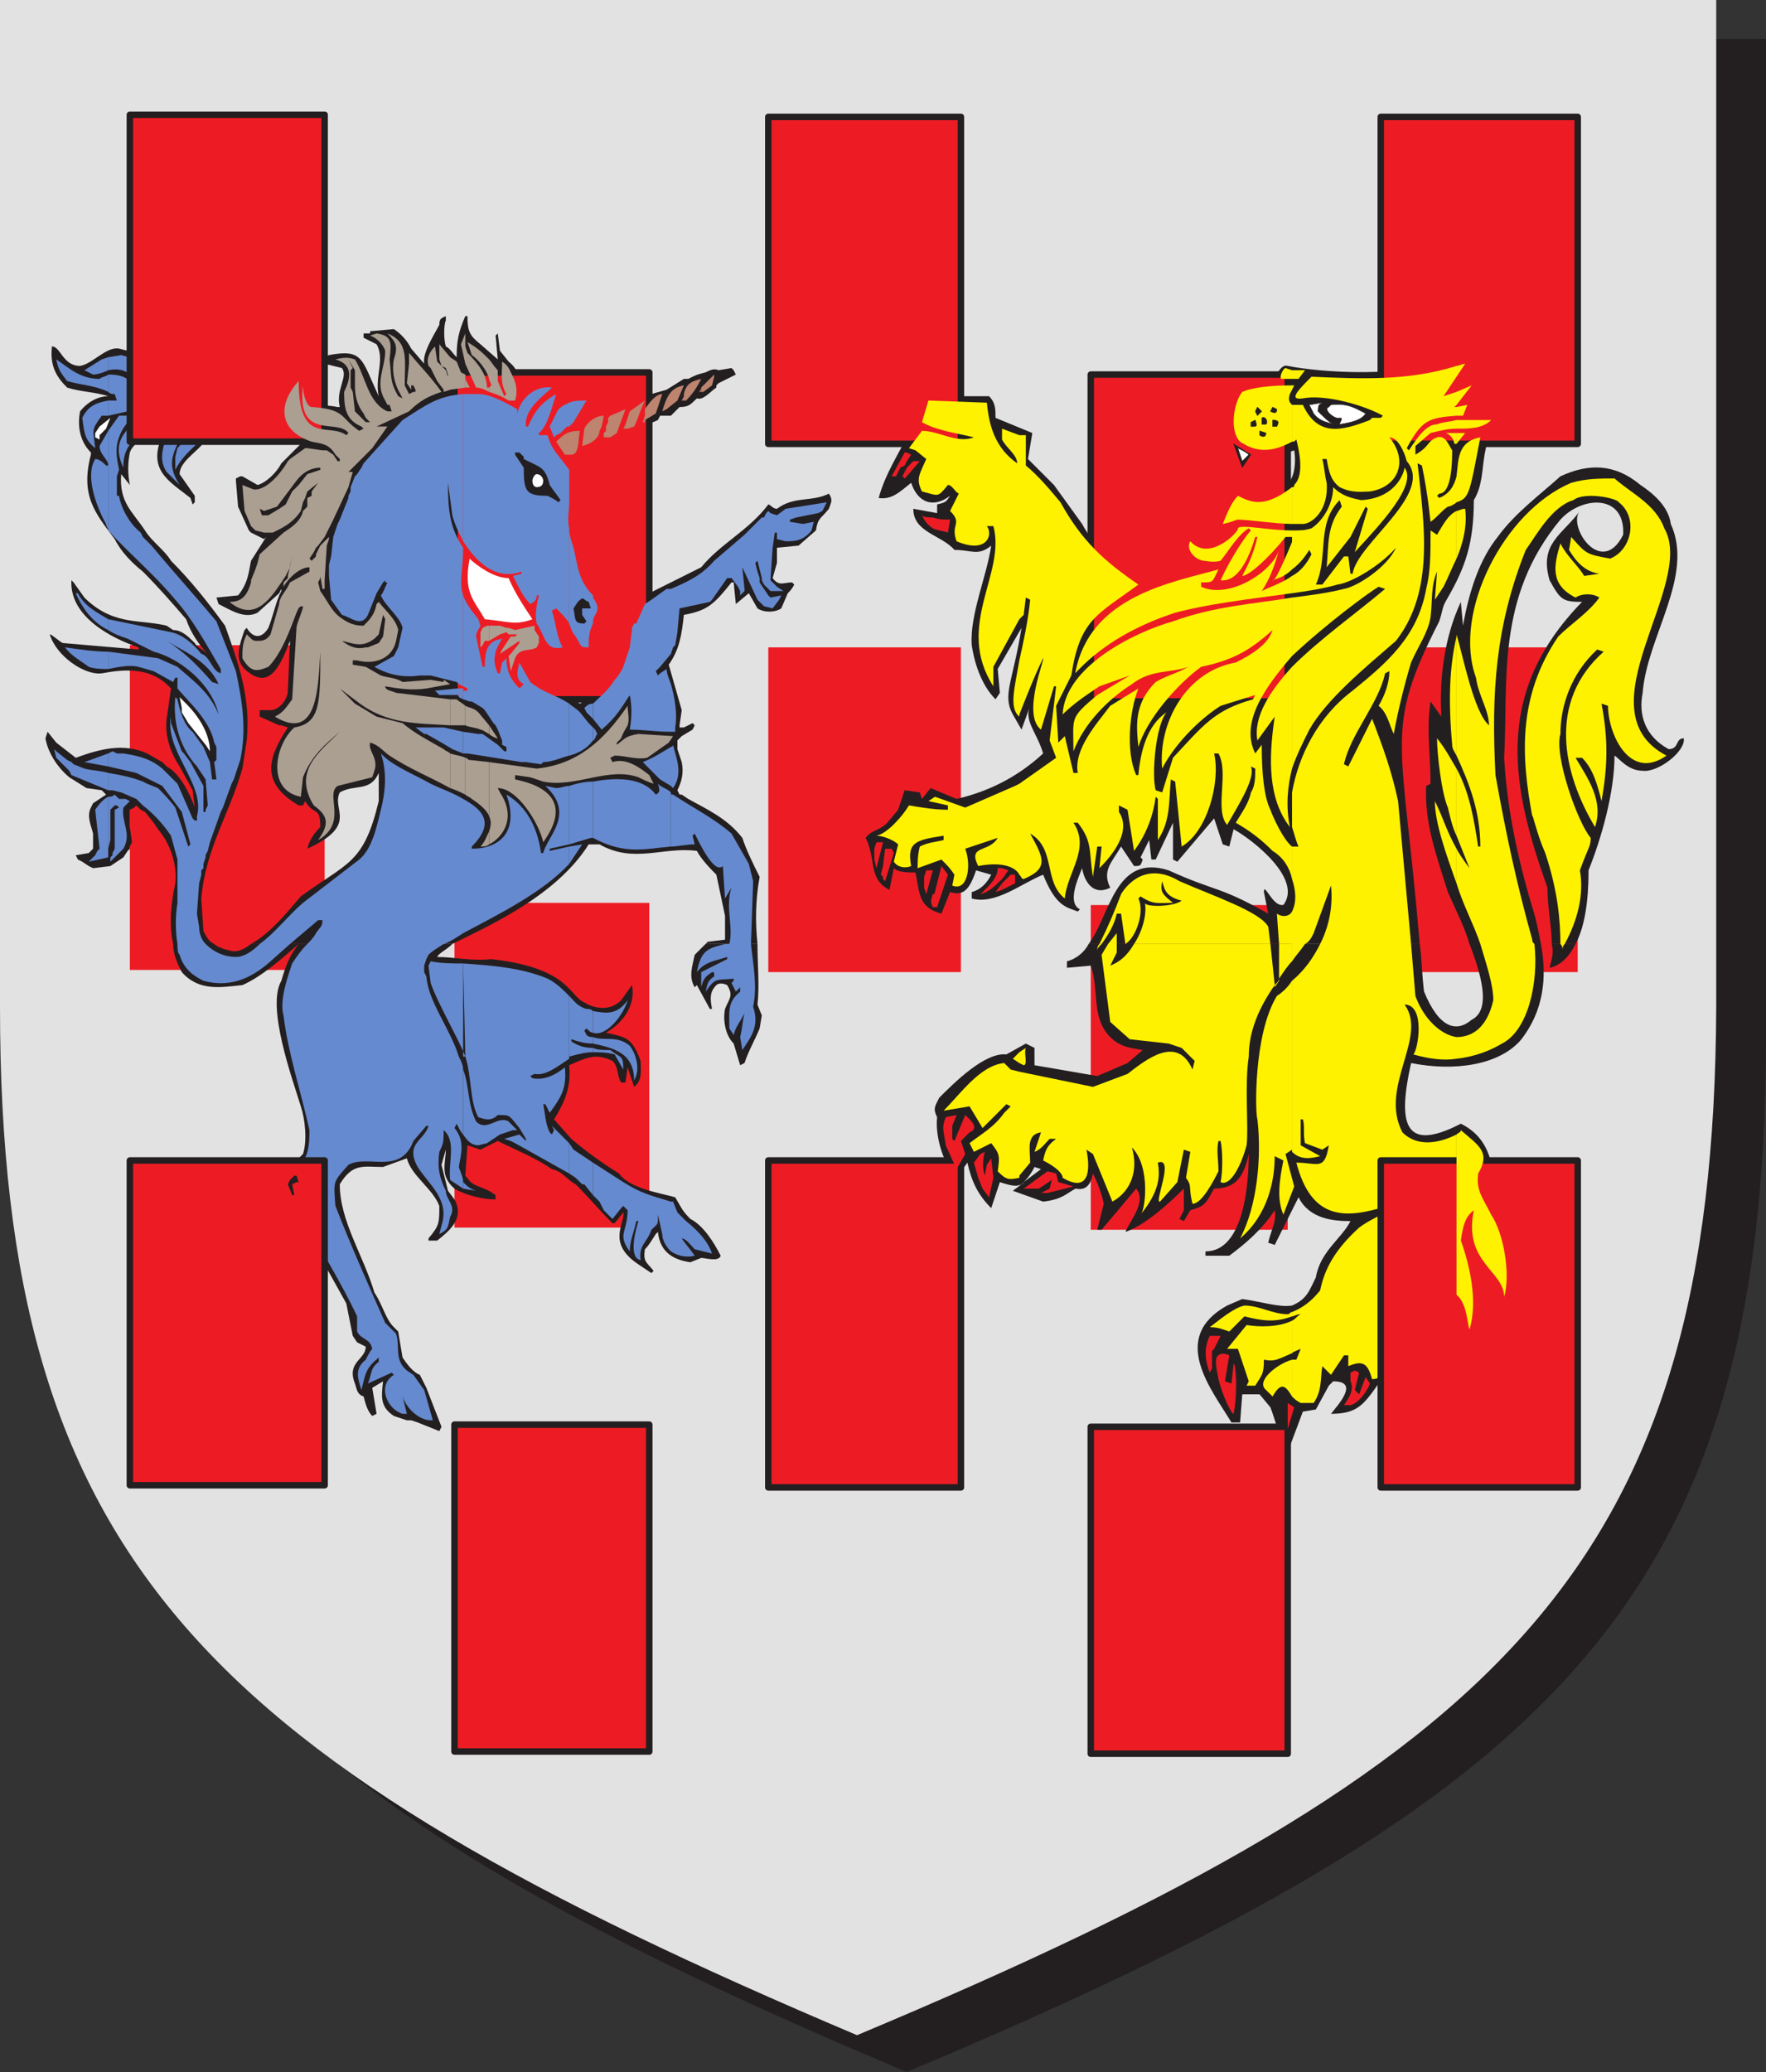
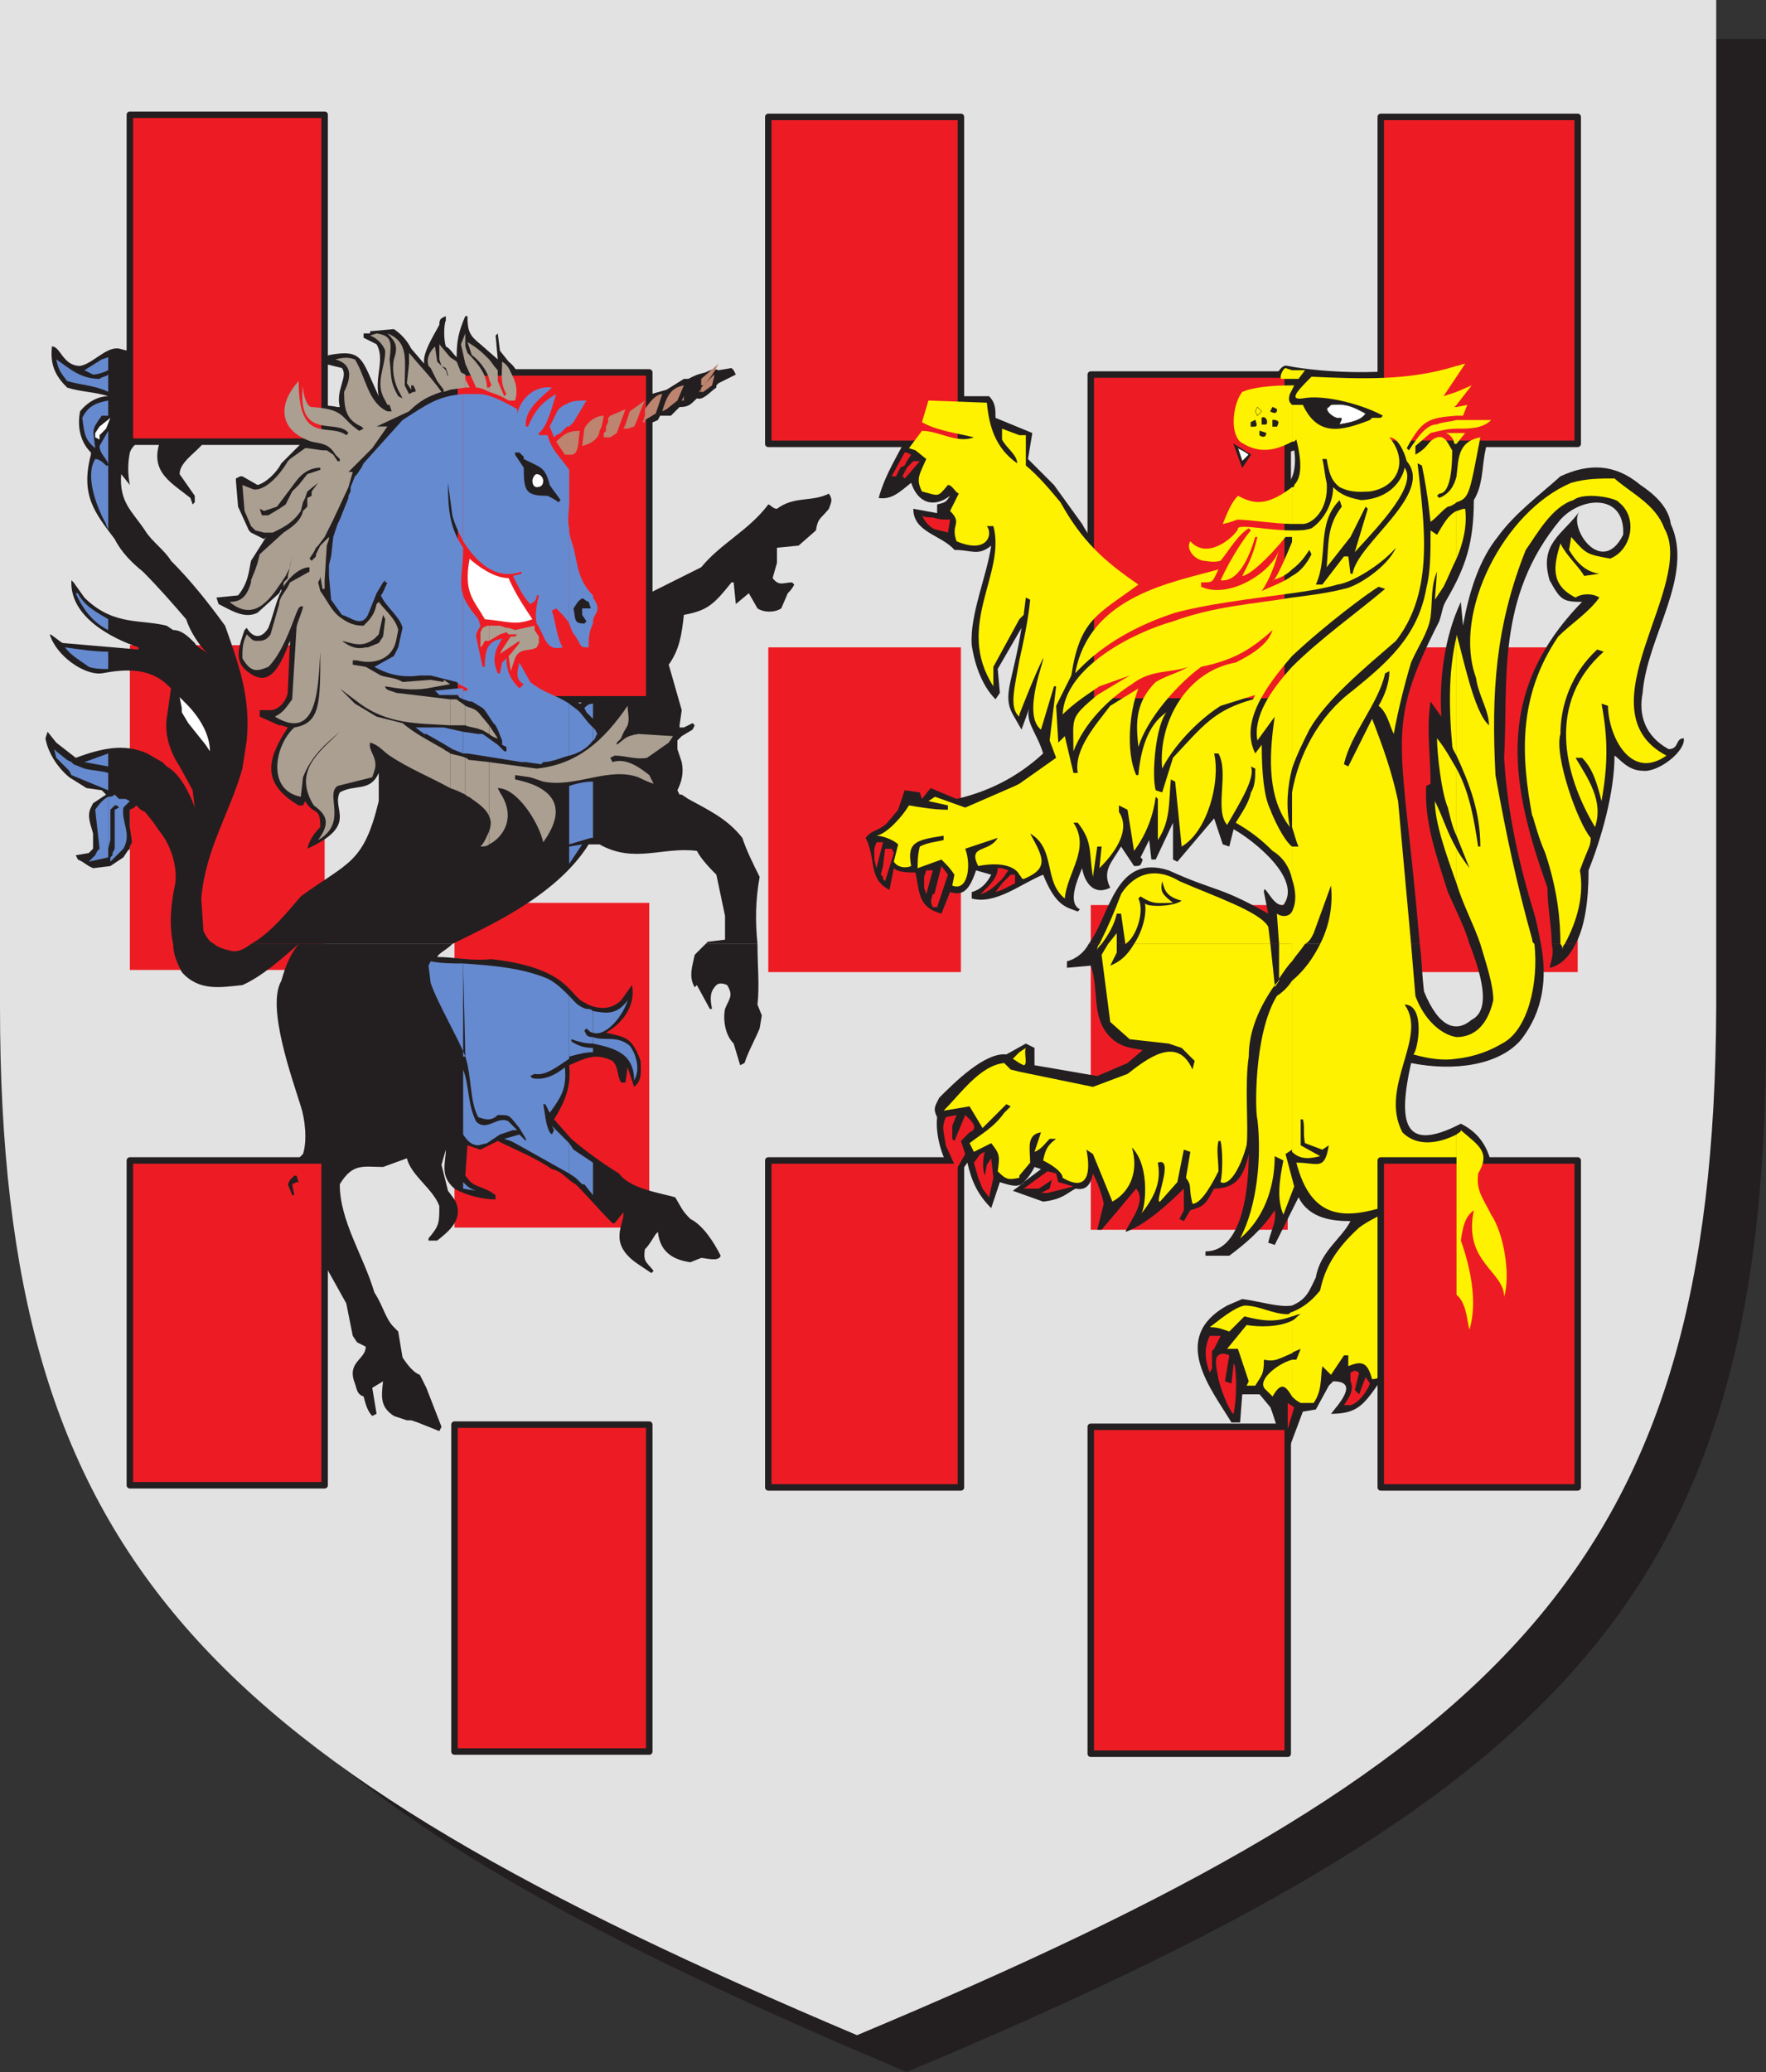
<svg xmlns="http://www.w3.org/2000/svg" width="612" height="717.75">
  <rect width="100%" height="100%" fill="#333333" stroke="none" />
  <path fill="#231f20" fill-rule="evenodd" d="M314.25 13.5H16.5V327H612V13.5H314.25M16.5 361.5c.75 192.75 72.75 261.75 297.75 356.25 225-94.5 297-163.5 297.75-356.25V327H16.5v34.5" />
  <path fill="#e3e2e2" fill-rule="evenodd" d="M297 0H0v327h594.75V0H297M0 348.75C0 541.5 72 609.75 297 705c225.75-94.5 297-163.5 297.75-356.25V327H0v21.75" />
  <path fill="#ed1c24" fill-rule="evenodd" d="M45 336h67.5v-9H45v9m0-112.5V327h67.5V223.5H45m112.5 201.75H225V327h-67.5v98.25m0-112.5V327H225v-14.25h-67.5m108.75 24H333V327h-66.75v9.75m0-112.5V327H333V224.25h-66.75M378 426h68.25v-99H378v99m0-112.5V327h68.25v-13.5H378m100.5 23.25h68.25V327H478.5v9.75m0-112.5V327h68.25V224.25H478.5" />
  <path fill="#231f20" fill-rule="evenodd" d="M240.75 330.75c-.75 3.75-2.25 7.5 0 11.25l.75-.75 4.5 8.25h.75c-.75-3.75-.75-6 1.5-8.25.75-.75 2.25-.75 3.75 0 2.25 3.75.75 4.5-.75 8.25-.75 3.75 0 9 3 12l2.25 7.5 1.5-.75c1.5-4.5 3.75-8.25 5.25-12l.75-4.5-1.5-3.75c.75-6.75 0-13.5 0-21h-18l-3.75 3.75m-143.25 9c-5.25 9 3.75 33.75 6.75 43.5 1.5 4.5 2.25 12 .75 16.5l-2.25 2.25-2.25.75c-7.5-.75-6 3.75-3.75 9C105 424.5 112.5 438 120 451.5l2.25 11.25 1.5 2.25 3 1.5c0 4.5-6.75 5.25-3.75 12.75.75 2.25.75 3.75 3 4.5.75 3 1.5 5.25 3 6.75l1.5-.75-1.5-9 3.75-2.25c-.75 6-.75 9 3.75 12l4.5 1.5h1.5l2.25.75 7.5 3 .75-1.5-5.25-13.5-2.25-4.5c-2.25-.75-4.5-3.75-6-6l-1.5-9-1.5-1.5c-3-3-3.75-7.5-6.75-12-3.75-12.75-12-24.75-12-37.5 4.5-7.5 8.25-6 15-6l8.25-3c1.5 6 9 10.5 11.25 16.5 0 6 0 6.75-3.75 11.25v.75h3c3.75-3 9.75-7.5 6-14.25l-2.25-3-2.25-9 1.5-5.25c0 4.5-2.25 9 3 13.5 3.75 2.25 9.75 3.75 14.25 3.75V414c-3-2.25-4.5-2.25-7.5-3.75-1.5-.75-2.25-2.25-3-3l.75-10.5 4.5 1.5 6-3c6 3 13.5 6 18.75 9.75 3.75.75 5.25 3.75 8.25 5.25 4.5 4.5 8.25 9 12.75 13.5h.75l3-3.75c.75 3.75-6 10.5 5.25 18l4.5 3 .75-.75c-2.25-3-3.75-3-3-7.5 1.5-1.5 2.25-3 3.75-5.25l.75-.75c.75 7.5 6 9.75 11.25 10.5l3.75-1.5c1.5 0 6 1.5 6.75-.75-2.25-4.5-6-10.5-10.5-12.75-3-3-3-3.75-5.25-7.5-5.25-1.5-15.75-3-19.5-8.25-6-3.75-11.25-7.5-16.5-12l-6-6.75c3.75-6 6-11.25 5.25-18.75 5.25-2.25 9-4.5 15-1.5 2.25 2.25 1.5 5.25 3 7.5h1.5l.75-5.25 2.25 6.75c3-2.25 2.25-6 2.25-9-3-8.25-5.25-8.25-12-9.75 5.25-3 10.5-9 9-16.5l-3.75 5.25c-4.5 4.5-10.5 2.25-12.75.75-5.25-2.25-5.25-12-32.25-15-6.75.75-12.75-.75-18.75-.75.75-1.5 3-2.25 5.25-4.5H103.5c-3 3.75-4.5 7.5-6 12.75m-18-10.5c-3-.75-4.5-1.5-5.25-2.25H60c0 3.75 1.5 6.75 3 9.75 6 6.75 13.5 5.25 21 4.5 6.75-3 13.5-9 19.5-14.25H87c-3 2.25-5.25 3-7.5 2.25m-9-6.75-.75-11.25C71.25 294 79.5 282 84 266.25l1.5-9.75c1.5-15-3-27-7.5-39.75-6-8.25-12-15.75-18.75-22.5-2.25-3.75-6.75-6.75-9-10.5-4.5-6.75-9-9.75-8.25-19.5l3 3.75c-.75-3.75-.75-7.5 0-11.25 1.5-4.5 8.25-6 12-9v-1.5 3c-6.75 13.5 1.5 17.25 9 23.25l.75 2.25.75-.75v-2.25l-5.25-7.5c0-6 11.25-9.75 9.75-15.75 8.25 0 15-3.75 13.5-18-1.5-5.25-6-9.75-8.25-15l-1.5.75c.75 3 2.25 8.25 1.5 11.25l-2.25 3c-3 1.5-11.25 2.25-15 .75 6-3.75 5.25-5.25 5.25-10.5-.75-2.25-2.25-3.75-3-5.25l-1.5.75c-1.5 7.5-4.5 6-9 10.5-3.75-5.25-5.25-4.5-10.5-6-4.5-.75-9 5.25-13.5 6-6 0-6.75-6.75-9.75-6.75-.75 6.75 1.5 10.5 5.25 14.25 4.5 1.5 9.75 1.5 14.25 3-3 0-6.75 1.5-9.75 5.25-.75 3.75-.75 9.75 3.75 14.25v.75c-3.75 14.25 1.5 20.25 8.25 29.25 2.25 4.5 6 8.25 9.75 11.25 5.25 5.25 10.5 11.25 15 16.5 1.5 4.5 4.5 9 7.5 12-1.5-1.5-3.75-2.25-4.5-3.75-2.25-2.25-4.5-4.5-7.5-4.5l-2.25-1.5c-9-2.25-18 0-27.75-9l-.75-.75-3.75-5.25-.75-.75C24 213.75 39 221.25 48 224.25v.75c-9-.75-17.25-1.5-26.25-2.25-1.5-.75-3.75-3-4.5-3 2.25 7.5 12 14.25 18 13.5 8.25-1.5 17.25-2.25 24 5.25l-1.5 10.5c-.75 6 1.5 12 4.5 16.5l4.5 8.25.75 6c-1.5-4.5-5.25-12-9.75-14.25l-1.5-1.5-5.25-3c-8.25-3.75-16.5-1.5-24.75 1.5l-6.75-5.25-3-3.75-.75 2.25c.75 4.5 3.75 9.75 8.25 13.5l6 3.75 5.25.75 1.5 1.5-4.5 3-.75 1.5c-1.5 3 0 6 .75 9V294l-1.5 1.5-4.5.75.75 1.5 1.5.75 2.25 1.5 1.5.75 6-.75 4.5-3 1.5-2.25.75-.75v-.75l.75-1.5-.75-5.25v-6l1.5-.75.75-.75 1.5 1.5 1.5.75 3 3.75 1.5 2.25c4.5 5.25 6.75 12.75 6 18.75-1.5 6.75-2.25 14.25-.75 21h14.25c-1.5-.75-2.25-1.5-3.75-4.5" />
  <path fill="#231f20" fill-rule="evenodd" d="M263.25 303.75c-2.25-4.5-4.5-9-6-13.5-5.25-6.75-12-9.75-18.75-13.5l-2.25-1.5h-.75l-.75-1.5c1.5-3 2.25-6 1.5-9.75l-1.5-4.5v-3l1.5-1.5 3.75-2.25.75-1.5-.75-.75-3 1.5h-1.5v-.75l.75-5.25-4.5-15.75c3.75-5.25 4.5-10.5 5.25-17.25 8.25-1.5 10.5-3.75 16.5-11.25h.75l.75 7.5 4.5-3.75 3 5.25c2.25 1.5 6 1.5 8.25 0l2.25-5.25c.75-.75 1.5-1.5 2.25-3l-.75-.75c-3 0-4.5 1.5-6.75-1.5l1.5-5.25v-5.25l7.5-.75 6-5.25c.75-4.5 1.5-3.75 4.5-7.5.75-2.25 1.5-3 0-5.25-6 3-12 .75-18 5.25-1.5 0-2.25-1.5-3-1.5-6.75 9-16.5 13.5-23.25 21.75l-18 9c-1.5 1.5-4.5 5.25-5.25 7.5-2.25 3-2.25 4.5-3 9-1.5 6-3.75 10.5-7.5 15.75-3 2.25-6 4.5-8.25 6l-3.75-2.25c-3.75-2.25-7.5-3.75-12-6-3-2.25-2.25-4.5-4.5-7.5l3-.75H186l2.25-2.25v-1.5c3 3 4.5 4.5 8.25 2.25V225c-1.5-3.75-3-6.75-2.25-10.5l5.25 9.75c1.5 2.25 3.75 3 6 .75l.75-5.25c.75-5.25 4.5-9 .75-14.25l-2.25-2.25c-4.5-7.5-5.25-15.75-6-24l.75-14.25-.75-3-.75-2.25h1.5l1.5-2.25.75-.75L204 156l3.75-2.25.75-.75h1.5l3-.75 2.25-1.5h.75l3.75-.75 1.5-1.5 6.75-3 .75-1.5h3.75l3-3c3 0 3.75-.75 6-3 2.25.75 4.5-2.25 6.75-3.75v-.75l.75-.75 6-3-.75-1.5-.75-.75-4.5.75c-1.5-.75-3 0-4.5.75-3 .75-3 .75-6 2.25H237l-6 3.75-5.25 1.5c-2.25 0-4.5.75-6 2.25-3.75 1.5-6 1.5-9 3.75-3-.75-5.25 0-7.5 2.25l-2.25 3-.75-.75.75-3c2.25-3 3.75-5.25 6-7.5l-.75-1.5-12.75 4.5 1.5-3 3-5.25-.75-1.5c-5.25 2.25-10.5.75-16.5 6-.75-4.5-.75-7.5-4.5-10.5l-3-3.75-.75-6-.75.75.75 8.25-6-5.25c-3.75-3-4.5-4.5-4.5-9.75h-.75c-2.25 5.25-3 8.25-3 14.25-1.5-1.5-2.25-3-3.75-3.75-.75-2.25-.75-7.5 0-9v-1.5c-1.5.75-2.25.75-2.25 3-1.5 3-6 9.75-5.25 13.5l-4.5-5.25c-1.5-3-3.75-5.25-6-6.75l-8.25.75v.75H126v1.5l4.5 2.25c3 5.25-.75 11.25.75 18-6-12.75-5.25-16.5-17.25-14.25l-1.5.75V126l6 1.5c2.25 3-2.25 7.5-.75 13.5H117c-6.75-1.5-10.5 1.5-10.5-8.25.75-2.25 1.5-3.75 2.25-6l-.75-2.25c-6 5.25-12.75 14.25-9.75 22.5 1.5 3 3 6 6 6.75l-6.75 6.75c-1.5 3-5.25 6.75-8.25 7.5L84 165h-.75l-1.5.75v.75l.75 9 3.75 8.25.75.75 4.5 2.25.75-.75-5.25 8.25c-.75 3-.75 7.5-4.5 12L75 207l.75 2.25c4.5 2.25 9 5.25 13.5 3l7.5-6.75.75-1.5v.75l-.75 1.5c-1.5 3.75-2.25 7.5-3.75 11.25-2.25 3.75-5.25 3.75-7.5 0l-.75.75c-1.5 4.5-3.75 9.75 0 13.5 8.25 7.5 12 0 15.75-9.75l-.75 17.25c0 3-3 6.75-6 6.75H90v2.25l6.75 3h.75l2.25.75c-7.5 11.25-9 19.5 3.75 27h1.5l.75-1.5c3 5.25 5.25 1.5 5.25 9-2.25 2.25-3.75 4.5-4.5 7.5 18-8.25 8.25-13.5 11.25-19.5 5.25-3 10.5 0 13.5-6.75v9.75c-5.25 21.75-10.5 21-27 33-4.5 5.25-10.5 12.75-17.25 16.5h16.5c.75-.75 1.5-1.5 3-2.25-1.5.75-2.25 1.5-3 2.25h53.25c12-6 36-16.5 47.25-34.5h3.75c12 6.75 21.75.75 33.75 2.25 1.5 3 5.25 6.75 6.75 8.25l3 14.25v8.25l-6 .75-.75.75h18c-.75-7.5-.75-15 .75-23.25" />
-   <path fill="#668acf" fill-rule="evenodd" d="m261 305.25-1.5-6-6-10.5c-6-5.25-13.5-9-20.25-13.5-.75 0-.75 0-.75-.75v18.75c2.25 0 5.25-.75 8.25-.75l-.75-3 .75-.75c1.5 3 6.75 14.25 9.75 11.25l.75 11.25 2.25-3.75c-2.25 6.75.75 13.5-.75 19.5h-1.5 9l.75-21.75M251.25 327c-5.25 1.5-8.25 1.5-9.75 9.75 3-3.75 6-3.75 10.5-5.25v.75l-9 4.5V342c.75-3 1.5-3.75 3.75-5.25.75 0 .75 0 .75 1.5-2.25 1.5-2.25 2.25-3 5.25 3.75-5.25 3.75-3.75 9.75-4.5v.75l-.75.75 1.5 3 1.5-1.5v1.5c-4.5 3.75-3.75 6.75-3.75 12.75l1.5 2.25c.75-3 2.25-4.5 3.75-7.5-.75 3-.75 5.25-1.5 8.25l.75 4.5c3-4.5 6-8.25 3.75-15 1.5-7.5 0-14.25-.75-21.75h-9m-54-27.75v-6l-6.75 1.5V294l6.75-1.5v-20.25c-1.5 0-3 .75-4.5.75l-3.75-.75c10.5 9.75.75 17.25-.75 23.25h-.75c-.75-5.25-3-15-12-20.25C180 288 173.25 294 163.5 294v-.75c8.25-8.25 3.75-12.75-3-16.5v46.5c12.75-6.75 27.75-14.25 36.75-24M69 321l-.75-4.5L69 306l.75-3v-1.5l.75-.75v-1.5l.75-2.25v-.75l.75-1.5.75-3 3.75-10.5.75-1.5 3-8.25.75-1.5 2.25-6.75c2.25-10.5.75-20.25-1.5-30.75L75 215.25c-7.5-9-15-17.25-22.5-26.25l-3-3-.75-1.5c-3.75-3-6.75-8.25-7.5-12.75h-.75V165l.75-2.25c-.75-3.75-1.5-7.5 0-11.25 1.5-4.5 5.25-7.5 8.25-11.25l.75.75c-3.75 7.5-12.75 9.75-7.5 21 0-2.25 0-6 3.75-9.75l9-6c.75-1.5.75-3-.75-4.5h1.5l1.5 2.25c2.25 6.75-4.5 12.75 0 19.5l4.5 4.5c-5.25-8.25-1.5-11.25.75-18l-.75-5.25.75-.75c1.5 5.25 2.25 7.5-1.5 11.25l-.75 3v4.5c2.25-4.5 6-7.5 9-10.5 2.25-7.5-5.25-12-9-13.5-1.5-.75-4.5 0-5.25-1.5 6.75-1.5 12 5.25 19.5.75 3-2.25 4.5-4.5 6-8.25V132c-1.5 3-3 4.5-5.25 6.75-3 0-7.5 2.25-9.75.75l5.25 6.75c4.5.75 8.25-.75 10.5-3 3.75-8.25 3-14.25-3-21v5.25c-3 8.25-14.25 6.75-20.25 5.25l-1.5.75c0 .75 0 1.5-.75 1.5.75-4.5 0-3.75 3-5.25 4.5-3 5.25-6 3.75-9-1.5 4.5-3.75 6-6.75 9l-.75 1.5c.75-4.5 4.5-5.25 6-8.25v-3c-3 4.5-9.75 4.5-9.75 11.25l1.5 5.25H54l-.75.75-.75-.75-1.5-3.75c-.75-3-.75-6-3.75-8.25L42 123l-4.5.75v4.5c3.75-.75 6.75 0 9 3l2.25 5.25c-3.75-6-6.75-6.75-11.25-6.75v6c.75.75 1.5.75 2.25.75l.75 2.25h-3V144l6.75-1.5.75.75-.75.75h-3l-3.75 5.25v34.5c7.5 8.25 15.75 15 23.25 24 6 6.75 10.5 15 15.75 24v1.5c-3-.75-3.75-6-6.75-6.75-3-3.75-6.75-6.75-10.5-7.5l-21.75-4.5v3.75c2.25 1.5 4.5 2.25 6.75 3l9 4.5c9 2.25 20.25 11.25 22.5 21.75-3-7.5-8.25-11.25-14.25-16.5l-6.75-3c-6-.75-11.25-1.5-17.25-2.25v6c3.75-.75 7.5-1.5 10.5-.75l5.25 1.5 6.75 3.75.75-1.5h.75v3.75c4.5 5.25 11.25 11.25 12.75 18.75l.75 1.5v4.5l-.75.75.75 6h-1.5l-.75-6-2.25-5.25-3.75-5.25c-3-2.25-4.5-7.5-5.25-11.25l-.75-.75c-.75 7.5.75 16.5 7.5 24l3 4.5.75 9-.75 1.5v.75h-.75v-9L66 264l-2.25-3-.75-.75-3.75-9.75v-2.25c-2.25 12 12 23.25 9 34.5v1.5h-.75l-.75-.75-5.25-12-5.25-5.25c-4.5-3.75-9-4.5-13.5-5.25H40.5l-1.5-.75-1.5.75v4.5l9.75 2.25 9 4.5 6.75 9 3 11.25-.75.75-4.5-13.5c-2.25-3-4.5-5.25-6-6.75L51 271.5l-1.5-.75c-3.75-1.5-7.5-2.25-12-3v6H39l3 .75 5.25 2.25L49.5 279c3 2.25 6.75 6 9.75 10.5l2.25 8.25v15c-.75 4.5-.75 9.75 0 14.25h9.75c-1.5-1.5-2.25-3.75-2.25-6m12.75 10.5c-3.75 0-7.5-1.5-10.5-4.5H61.5c0 1.5 0 3 .75 3.75 1.5 5.25 5.25 7.5 8.25 9 8.25 2.25 15.75 0 23.25-6.75l6.75-6H90c-2.25 2.25-5.25 4.5-8.25 4.5m66.75-.75c1.5-1.5 3-2.25 5.25-3.75H106.5c-2.25 2.25-3.75 4.5-5.25 6.75-1.5 4.5-4.5 12.75-3 18 1.5 12.75 6 26.25 9 39.75 0 9-1.5 12.75-9 12.75l-1.5 1.5c.75 5.25 4.5 10.5 8.25 15.75 6 11.25 13.5 23.25 18.75 34.5v5.25c1.5 3 4.5 2.25 5.25 6-.75.75-1.5 2.25-2.25 3.75-3.75 3-3 6-1.5 10.5 1.5-6 1.5-7.5 6-11.25v1.5c-3 2.25-2.25 3.75-3.75 7.5l8.25-3.75.75.75c-6 3.75-2.25 12 3 13.5h1.5l-1.5-6c1.5 4.5 6 8.25 9.75 8.25h.75l-3-10.5-3.75-5.25-2.25-1.5c-4.5-3.75-2.25-8.25-3.75-12.75l-3.75-3.75c-6-13.5-12-27-17.25-40.5-.75-9-.75-8.25 4.5-14.25 6.75-3.75 18 3.75 22.5-8.25l4.5-5.25h.75c-1.5 5.25-8.25 6-3.75 14.25 3.75 6 11.25 11.25 8.25 20.25l-.75 3c3-1.5 3-2.25 3.75-6 2.25-3.75-1.5-6-1.5-9-2.25-4.5-3-8.25-2.25-13.5 1.5-3 1.5-3.75 1.5-7.5 4.5 3.75 1.5 11.25 2.25 17.25l4.5 3v-2.25c0-1.5-.75-3-1.5-5.25.75-4.5 2.25-9-1.5-13.5l.75-1.5c.75 1.5 1.5 3 2.25 3.75v-22.5c0-1.5-.75-3-1.5-4.5-3-9.75-10.5-18.75-11.25-27.75l-.75-1.5v-2.25l.75-2.25.75-1.5m12-7.5v-46.5c-3.75-2.25-8.25-3.75-11.25-5.25-5.25-3-12.75-6-16.5-9.75L132 261c2.25 6.75 1.5 13.5 0 19.5s-3 13.5-7.5 17.25l-19.5 15c-5.25 4.5-9.75 10.5-15 14.25h10.5l9.75-8.25h1.5c0 2.25-.75 2.25-2.25 4.5-.75 1.5-2.25 3-3 3.75h47.25c2.25-.75 4.5-2.25 6.75-3.75" />
  <path fill="#231f20" fill-rule="evenodd" d="M498.75 215.25c1.5-4.5.75-4.5 3-8.25 6-10.5 9-18.75 9-33.75 6-9.75-.75-22.5 14.25-30.75V141h-12.75l3-11.25-7.5 2.25c.75-2.25 4.5-6.75 6-9-.75-3-4.5-1.5-9 .75-18 7.5-47.25 5.25-58.5 3-2.25-.75-3.75 3-5.25 5.25-6 .75-11.25.75-12.75 3.75-2.25 4.5-3.75 9.75-1.5 17.25 1.5 2.25 4.5 4.5 8.25 4.5 2.25.75 7.5.75 13.5-1.5.75 4.5 0 10.5-3 12-.75 0-.75-.75-.75-1.5-.75-3.75-6.75-5.25-10.5-6.75-2.25-.75-4.5-1.5-6-1.5-10.5-1.5-10.5-18.75-12.75-26.25-5.25 5.25-6.75 27.75-5.25 31.5 0 3 6.75 4.5 10.5 4.5 4.5 0 4.5-.75 10.5-.75 6.75 0 10.5.75 12 2.25-3 3-7.5 3.75-12.75 1.5-1.5-.75 1.5-3 .75-3.75-6.75 3.75-7.5 11.25-11.25 16.5h6c-1.5 3.75-8.25 6.75-12 3.75l-1.5-3.75c-4.5 6.75-1.5 9 4.5 12-4.5 3-12.75 3.75-18 6-9.75-7.5-18-9-24-20.25l-9.75-13.5-9-9 1.5-9-12.75-5.25c0-3 0-5.25-2.25-7.5h-24c-6 3-9 7.5-12.75 13.5l9-.75c-3.75 7.5-8.25 14.25-10.5 22.5 4.5.75 7.5-2.25 11.25-5.25 2.25 6.75 7.5 9 13.5 4.5-1.5 2.25-1.5 2.25-4.5 3v3l-8.25-1.5c0 8.25 9.75 9 14.25 14.25 6 0 8.25 2.25 12.75-1.5-1.5 10.5-7.5 24-6.75 34.5.75 5.25 3 13.5 8.25 18.75l1.5-2.25-.75-8.25L354 217.5c-3 18.75-6.75 23.25-3 30l3 5.25 3-8.25c-2.25 5.25 2.25 9 4.5 16.5-9.75 9-20.25 13.5-30 15.75l-9-3.75-3 3.75-.75-2.25-5.25-.75-2.25 6.75-3.75 4.5c-3 3-5.25 2.25-7.5 5.25 3.75 7.5.75 14.25 8.25 18l1.5-7.5c1.5 1.5 5.25 1.5 7.5 1.5 1.5 6.75.75 12 9 14.25l3-7.5c4.5 1.5 6.75-.75 9-7.5l5.25 1.5c-1.5 3-3.75 5.25-6.75 6v2.25C345 313.5 354 306 361.5 303c4.5 11.25 8.25 11.25 12 12.75l.75-.75c-4.5-2.25-.75-10.5.75-14.25.75 4.5 3.75 9.75 9.75 6.75-3-6 .75-9 3.75-14.25L393 300c2.25 0 2.25 0 3-2.25l-.75-.75 3-6 .75 6.75h1.5l6-12.75v12.75l1.5.75 12.75-15 3 9 2.25.75 1.5-6c6.75 3.75 24 17.25 17.25 26.25-3.75.75-6.75-8.25-6.75-4.5l1.5 7.5c-17.25-9.75-18-7.5-34.5-15-18.75-6-20.25 15.75-27.75 25.5H492c-6-72-12.75-73.5 6.75-111.75m38.25 120c3.75-.75 6.75-3.75 9-8.25h-8.25c.75 3 0 5.25-.75 8.25" />
  <path fill="#231f20" fill-rule="evenodd" d="M550.5 301.5c4.5-11.25 9-27 9-39.75 1.5.75 4.5 5.25 9.75 5.25 5.25.75 15-6.75 14.25-11.25-3 0-1.5 3.75-5.25 3.75-8.25-4.5-10.5-12-9-19.5 1.5-19.5 18-40.5 9.75-58.5-.75-6-6-10.5-10.5-13.5-9-7.5-18-7.5-27.75-3-7.5 6.75-15.75 12.75-21.75 21-6 7.5-9.75 18-12 30.75l-.75-8.25c-6 12.75-7.5 27.75-6.75 39.75l-3.75-5.25c-1.5 9.75 0 18.75 0 28.5l-1.5.75C493.5 285 498 297 501.75 309c3 6.75 6 12.75 7.5 18H534c-.75-3.75-1.5-8.25-3-12.75-6.75-22.5-9-39-9.75-51.75 1.5-26.25-3-55.5 19.5-82.5 7.5-8.25 22.5-9 21.75 5.25-7.5 15-19.5-3-15-8.25-6 8.25-14.25 11.25-10.5 24 3.75 6.75 4.5 7.5 11.25 7.5-31.5 32.25-24 65.25-12 99 0 6.75 1.5 13.5 1.5 19.5H546c4.5-8.25 4.5-21.75 4.5-25.5M510 353.25c-5.25 4.5-11.25 3-16.5-9.75-.75-6-.75-11.25-1.5-16.5H377.25c-1.5 3-4.5 5.25-7.5 6v2.25l8.25-.75c3 8.25 0 18 6.75 24.75 3.75 3.75 7.5 3.75 11.25 4.5l-5.25 4.5-10.5 4.5L358.5 369v-6l-3-1.5-6.75 3.75c-7.5-.75-18 9.75-23.25 15-1.5 3-2.25 3.75-.75 6.75-.75 6.75 2.25 16.5 6.75 21l3.75-5.25c1.5 6.75 3.75 11.25 8.25 15.75l3-9c4.5 1.5 6 1.5 7.5.75l.75-.75c.75-.75 2.25-2.25 3.75-5.25l2.25.75-6 4.5c0 .75 0 .75-.75.75l-3 2.25 10.5 3.75c6.75-.75 8.25-3 11.25-4.5 3.75.75 5.25-1.5 6-5.25 1.5 3 3 6.75 3.75 10.5l-2.25 9h1.5l12-14.25c3.75 4.5-2.25 11.25-3.75 15 6.75-2.25 15-9.75 20.25-15v7.5l-1.5 3 1.5.75 2.25-3.75c5.25-1.5 5.25-2.25 8.25-7.5 8.25 0 10.5-5.25 12-12 0 9.75-1.5 33.75-15 33.75v1.5H426c6-4.5 11.25-9 15.75-15.75.75 3.75-1.5 7.5-2.25 11.25l2.25.75 8.25-16.5c3.75 7.5 12 8.25 18 8.25-3 6-10.5 10.5-12 19.5-2.25 4.5-3 7.5-8.25 9.75-4.5.75-11.25-1.5-17.25-2.25l-5.25 2.25c-20.25 11.25-5.25 29.25 1.5 40.5h3l.75-9.75h6l3.75 4.5c1.5 3.75 3 10.5 5.25 13.5h1.5l4.5-12 4.5-.75 4.5-8.25 1.5-1.5c9 0 2.25 7.5-.75 11.25 9 0 11.25-3 16.5-10.5 4.5 0 8.25-9 6.75-14.25 1.5.75 3 11.25 3 10.5l5.25-13.5v-7.5c4.5 2.25 3.75 11.25 1.5 15l2.25.75c7.5-5.25 6.75-9.75 7.5-18.75l1.5 2.25 1.5 12c9-3.75 6.75-18.75 5.25-27 3 2.25 3.75 5.25 6 7.5l1.5 11.25c7.5-8.25 5.25-27.75 0-36-3-5.25-6-9.75-6-14.25l3-4.5c-1.5-6-4.5-10.5-10.5-13.5-20.25 10.5-21.75-.75-17.25-21 15 3 30.75.75 38.25-8.25 7.5-9.75 9-21 6.75-33h-24.75c5.25 13.5 6.75 23.25.75 26.25" />
  <path fill="#231f20" fill-rule="evenodd" d="M354 410.25c.75 0 .75 0 .75-.75l-.75.75" />
  <path fill="#fff200" fill-rule="evenodd" d="M541.5 329.25c0-.75 0-1.5.75-2.25h-1.5c.75.75.75 1.5.75 2.25m-24 17.25c-2.25 9.75-7.5 12.75-12.75 12.75v7.5c6.75-.75 12-3 15.75-5.25 9-4.5 12.75-21 11.25-34.5H513c2.25 7.5 4.5 14.25 4.5 19.5m30-45c3-8.25 3.75-8.25 3.75-11.25-4.5-5.25-12.75-28.5-10.5-36 0-9.75 3.75-21 12.75-29.25l2.25.75c-19.5 17.25-14.25 42-3 60.75 3-9-2.25-16.5-6.75-24h2.25c3.75 3.75 5.25 9 6.75 15 2.25-12.75 2.25-21.75 0-33.75l2.25.75c0 9.75 7.5 26.25 20.25 17.25-30-15.75 10.5-59.25-.75-78.75-3-8.25-11.25-12-17.25-17.25-5.25 0-9.75 0-15 1.5-23.25 9.75-41.25 45-33 67.5.75 6 4.5 11.25 4.5 16.5-5.25-4.5-9-24-11.25-31.5v42c4.5 9.75 8.25 19.5 8.25 31.5h-.75c-1.5-9.75-3-18.75-7.5-27v23.25l4.5 11.25c-2.25-3-3.75-5.25-4.5-6.75v12c2.25 7.5 6 14.25 8.25 21h18.75c-.75-.75-.75-.75-.75-1.5-5.25-18.75-9-36-12.75-57-1.5-28.5 0-51.75 10.5-78 3.75-5.25 9-15 16.5-17.25 3.75-3 15-.75 15.75.75 6.75 5.25 4.5 16.5-3 19.5-8.25-1.5-8.25-1.5-13.5-7.5l-.75 4.5c2.25 3.75 5.25 7.5 10.5 8.25l-5.25.75c-2.25-3.75-6-6.75-8.25-11.25-2.25 7.5-3.75 14.25 5.25 18.75 2.25-1.5 6-1.5 8.25 0-3.75 5.25-9.75 9-14.25 13.5-14.25 21-12.75 42-9 62.25 0-1.5 1.5 6 4.5 12.75 4.5 13.5 5.25 24 5.25 31.5h1.5c4.5-8.25 6.75-17.25 5.25-25.5m-99.75 38.25V399c3 3 6.75 2.25 9.75 1.5l-6.75-3.75v-9h.75c.75 2.25 0 5.25.75 8.25l6 2.25 2.25-1.5c-1.5 9-3.75 6-11.25 6 5.25 20.25 17.25 19.5 31.5 15l6-5.25 1.5.75c-3.75 6-11.25 7.5-17.25 12-8.25 7.5-12 14.25-13.5 21.75-3 3.75-6 6-9.75 7.5v1.5c.75 0 1.5-.75 3-.75-1.5.75-1.5 1.5-3 2.25v11.25c.75-.75 1.5-.75 3-1.5l-1.5 3.75h-1.5v12.75c.75.75 1.5 1.5 3 2.25h4.5c3-4.5 2.25-8.25 3-12.75l3 3 4.5-6.75h1.5v3.75c5.25-2.25 6.75-.75 8.25 4.5 9 0 9-21 3-24l.75-3.75c5.25 4.5 6.75 12 8.25 18.75 4.5-6.75 2.25-15.75 1.5-24l2.25 1.5.75-6.75h1.5v9.75c5.25 6.75 5.25 9.75 5.25 15 3-3 3-17.25.75-29.25 1.5 1.5 3.75 8.25 3.75 12.75 0 0 .75.75 1.5.75V393c-6 3-13.5 4.5-18.75-.75-8.25-15.75 9-33 .75-44.25 7.5 0 4.5 16.5 3 17.25 5.25 1.5 10.5 2.25 15 1.5v-7.5c-5.25-.75-11.25-6-14.25-14.25l-1.5-18h-31.5c-2.25 4.5-5.25 9-9.75 12.75m0-6.75c1.5-2.25 3-3.75 4.5-6h-4.5v6m27.75-84-8.25 16.5-1.5-.75c2.25-10.5 12-21 14.25-31.5l1.5-.75c0 3.75-1.5 8.25-3.75 12 3 2.25 3.75 6.75 5.25 9.75 1.5-8.25 3.75-17.25 6-24.75 2.25-5.25 6-10.5 6.75-15.75.75-6 0-10.5 2.25-15.75l-.75 9.75 3-4.5c1.5-3 3-6.75 4.5-9.75V177c-3 1.5-4.5 4.5-6.75 8.25l-2.25-1.5c0 8.25 0 14.25-1.5 20.25-3 16.5-13.5 25.5-25.5 35.25-12 9-18.75 22.5-21 35.25v12c.75 2.25 1.5 5.25 2.25 6.75h-2.25v11.25c1.5 4.5 1.5 8.25 0 11.25V327h4.5c1.5-.75 2.25-2.25 3-3.75l6-16.5c.75 7.5-.75 14.25-3.75 20.25H489l-4.5-49.5c-2.25-10.5-5.25-18.75-9-28.5m-95.25 80.25c0-.75.75-1.5 1.5-2.25H381c-.75.75-.75 1.5-.75 2.25M393 327c-2.25 3.75-4.5 6-8.25 7.5L387 330v-3h-3l-2.25 3.75 3 23.25 6.75 6 13.5 1.5 4.5 1.5 4.5 4.5-.75 3c-5.25-12-15.75-3.75-22.5 1.5l-12 4.5-25.5-5.25v36l3.75-4.5c0-4.5-1.5-9.75 3.75-10.5L358.5 399c2.25-.75 3.75-3 5.25-4.5H366c-3 2.25-3.75 3.75-4.5 7.5 4.5 2.25 6.75 4.5 6.75 6 9 5.25 9.75-2.25 8.25-9.75l2.25 1.5 6.75 16.5c6.75-3.75 9-11.25 6.75-18.75 6.75 6.75 4.5 22.5 3 23.25 6.75-8.25 6.75-13.5 6-18 6-2.25-1.5 14.25.75 13.5l6-6.75 2.25-11.25 2.25.75-1.5 9c2.25 3 .75 3 2.25 9 2.25 0 5.25-3.75 9-11.25 0-3.75-.75-7.5 0-10.5h.75c.75 3.75.75 10.5 0 14.25 3 1.5 6.75-4.5 9-12.75.75-6-.75-21 .75-30.75 0-9 3.75-17.25 9-24.75l-1.5-14.25H393m49.5-10.5.75 10.5h4.5v-11.25c-.75 1.5-3 2.25-5.25.75m-.75 25.5 1.5-2.25V339c0 .75-.75 1.5-1.5 2.25v.75M387 323.25l-3 3.75h3v-3.75" />
  <path fill="#fff200" fill-rule="evenodd" d="M388.5 316.5 390 327c3.75-2.25 6.75-11.25 4.5-15.75l.75-.75c4.5 3 6 2.25 11.25 2.25-3.75-3-4.5-3.75-3.75-7.5.75 2.25.75 5.25 6.75 6.75-3 2.25-12.75 2.25-12.75.75.75 3.75-.75 9.75-3.75 14.25h47.25l-.75-6c-3-5.25-18.75-10.5-30.75-15.75-11.25-6.75-18 .75-20.25 4.5-2.25 6-4.5 11.25-7.5 17.25h.75c2.25-3 4.5-6.75 5.25-10.5h1.5m54.75 22.5c1.5-2.25 3-4.5 4.5-6v-6h-4.5v12" />
  <path fill="#ed1c24" fill-rule="evenodd" d="M45 39.75h67.5V153H45V39.75M45 402h67.5v112.5H45V402m112.5-273H225v113.25h-67.5V129m0 364.5H225v113.25h-67.5V493.5m108.75-453H333v113.25h-66.75V40.5m0 361.5H333v113.25h-66.75V402M378 129.75h68.25V243H378V129.75m0 364.5h68.25V607.5H378V494.25M478.5 40.5h68.25v113.25H478.5V40.5m0 361.5h68.25v113.25H478.5V402" />
  <path fill="none" stroke="#231f20" stroke-linecap="round" stroke-linejoin="round" stroke-miterlimit="10" stroke-width="2.25" d="M45 39.75h67.5V153H45ZM45 402h67.5v112.5H45Zm112.5-273H225v113.25h-67.5zm0 364.5H225v113.25h-67.5zm108.75-453H333v113.25h-66.75zm0 361.5H333v113.25h-66.75zM378 129.75h68.25V243H378Zm0 364.5h68.25V607.5H378ZM478.5 40.5h68.25v113.25H478.5Zm0 361.5h68.25v113.25H478.5Zm0 0" />
-   <path fill="#668acf" fill-rule="evenodd" d="M232.5 416.25v17.25c2.25 1.5 5.25 2.25 8.25 1.5-1.5-2.25-3-3.75-4.5-6 1.5 0 3 2.25 4.5 3.75l6 1.5c-1.5-4.5-5.25-8.25-9-11.25l-3-3-1.5-3.75h-.75m0-157.5v13.5l.75.75c3.75-5.25.75-11.25 0-15 0 .75-.75.75-.75.75m0-21.75v16.5h1.5V252c.75-4.5 0-9.75-1.5-15m0-33v22.5l.75-2.25.75-.75.75-4.5.75-8.25 10.5-2.25.75-.75 5.25-7.5h1.5l2.25 3 .75 1.5v1.5l1.5-1.5V204l-.75-7.5 5.25 11.25 2.25 2.25 3 .75 2.25-3 .75-1.5-3.75.75-.75-.75-3-4.5v-1.5l-.75-2.25-.75-3 .75-.75 1.5 6v.75l.75 1.5 2.25 2.25h4.5l-2.25-1.5L267 201l.75-11.25.75-5.25h.75v2.25l3 .75c3 0 6 0 9-3.75l.75-3-3.75.75-4.5-.75V180l2.25-.75 7.5-1.5 1.5-.75 1.5-3-14.25 2.25-3 2.25-2.25-.75-.75-.75-.75.75-.75 1.5H264l-6 6-10.5 9c-4.5 5.25-9.75 7.5-15 9.75m0 22.5V204H231l-5.25 3.75-2.25 1.5-3 6.75h-.75l-.75 1.5v.75l-.75 6L216 231l-.75 1.5-1.5 2.25-.75.75c-2.25 3.75-5.25 6-7.5 8.25V249l3 3.75c5.25-4.5 6.75-7.5 9.75-12 .75 3.75.75 7.5 0 12 4.5 0 9 .75 14.25.75V237c-.75-2.25-1.5-3.75-1.5-5.25l-2.25 1.5-.75.75-.75-1.5 1.5-1.5 3.75-4.5m0 45.75v-13.5c-3.75 2.25-6 3.75-9.75 5.25l6 6 3.75 2.25m0 21V274.5c-1.5-1.5-3-1.5-4.5-3 .75 2.25.75 3-.75 3.75-4.5-6-13.5-6-21.75-4.5v19.5c11.25 6 18 3.75 27 3m0 140.25v-17.25c-7.5-2.25-10.5-3-16.5-6.75l-10.5-6.75V414l2.25 2.25 1.5 3 3 3 3-3.75.75-.75 1.5 1.5c0 7.5-3.75 8.25.75 14.25 0-3.75 1.5-6.75 2.25-10.5h.75c-.75 2.25-3.75 12.75.75 13.5-.75-5.25 2.25-6 3.75-10.5 2.25-2.25 2.25-1.5 2.25-4.5v-.75l1.5 6.75c0 2.25 1.5 4.5 3 6m-27-70.5v1.5c2.25 0 4.5 0 7.5.75l3 5.25c0-5.25-.75-3.75-4.5-6.75-2.25 0-4.5 0-6-.75" />
  <path fill="#668acf" fill-rule="evenodd" d="M205.5 359.25v2.25c6.75 1.5 14.25 3 14.25 12.75 2.25-3.75.75-9-1.5-12-4.5-3.75-9-1.5-12.75-3m0-9v7.5c4.5 1.5 10.5-6 12-11.25-3.75 5.25-7.5 4.5-12 3.75m0-98.25v4.5c.75 0 .75-1.5 1.5-2.25l-.75-1.5-.75-.75m0-45.75V216c0-1.5 0-1.5.75-3 1.5-2.25.75-3.75-.75-6v-.75m0 9.75v-9.75c-5.25-5.25-5.25-10.5-6.75-16.5-.75-2.25-1.5-4.5-1.5-6.75v33c.75 2.25 1.5 3.75 2.25 4.5 2.25 3.75 1.5 3.75 4.5 3.75 0-3 0-5.25 1.5-8.25m0 33v-5.25c-1.5 0-2.25.75-3 1.5l.75 1.5 2.25 2.25" />
  <path fill="#668acf" fill-rule="evenodd" d="M205.5 256.5V252l-1.5-1.5-3-3.75c-1.5-1.5-3-2.25-3.75-3v18c3-.75 6-2.25 8.25-5.25m0 33.75v-19.5c-3 0-6 .75-8.25 1.5v20.25l7.5-2.25h.75m0 67.5v-7.5c-.75-.75-1.5-.75-2.25-.75-3-.75-4.5-3-6-4.5v21.75-.75c3-.75 5.25-1.5 8.25-1.5V363c-3 0-5.25-.75-7.5-2.25V360c2.25.75 4.5 1.5 7.5 1.5v-2.25c-.75 0-1.5 0-2.25-.75l-.75-1.5.75-.75c.75.75 1.5 1.5 2.25 1.5m0 56.25v-11.25l-6.75-4.5-1.5-2.25v10.5l2.25 1.5 2.25 2.25h.75l3 3.75m-8.25-120.75v6l4.5-6.75-4.5.75m0-153.75v8.25l1.5-1.5 4.5-7.5c-2.25 0-4.5 0-6 .75m0 8.25v-8.25c-1.5.75-3.75 1.5-4.5 3.75l-2.25 4.5 1.5 3.75.75-.75 1.5-.75 2.25-2.25h.75" />
  <path fill="#668acf" fill-rule="evenodd" d="M197.25 174v-11.25c-3.75-5.25-6-6.75-7.5-12h-3V150c3-2.25 4.5-9 6-13.5-5.25 3-7.5 6-9.75 11.25h-.75c-.75-6 6-10.5 9-13.5-5.25-.75-10.5 3-12 9v-1.5c-5.25-3-9.75-5.25-13.5-5.25h-5.25v51c5.25 8.25 12 13.5 20.25 10.5v.75l-3 .75c2.25 4.5 3.75 7.5 6 9.75 1.5-.75 2.25-1.5 2.25-3h.75c-.75 3-1.5 6.75-.75 9.75 3 4.5 3 9.75 9 8.25-2.25-3.75-2.25-8.25-3.75-12.75l1.5-.75.75.75c1.5 1.5 3 3 3.75 4.5v-33c-.75-3 0-6 0-9m0 87.75v-18c-4.5-3-9-3.75-13.5-7.5L180 229.5c-.75 3-1.5 6 1.5 7.5l-1.5 1.5c-3-3-4.5-6-4.5-10.5l-1.5 1.5-.75 3.75h-.75c-2.25-5.25-.75-8.25 1.5-12-4.5.75-6 3-6 9.75h-.75L165 220.5c0-1.5.75-2.25 1.5-3.75l-.75-2.25c-3-3.75-4.5-6-5.25-8.25v31.5l1.5.75v.75h-1.5v3l2.25.75h.75l3.75 2.25.75.75 3 4.5.75.75.75 1.5 1.5 3.75v1.5l1.5.75v1.5h-.75L172.5 258l-5.25-3.75h-1.5l-5.25-.75v7.5h1.5l18.75 3h1.5l5.25.75.75-.75c3 0 6-1.5 9-2.25m0 105V345c-2.25-2.25-4.5-4.5-7.5-6-9-3.75-18.75-4.5-29.25-5.25l.75 32.25c2.25 6.75 1.5 15.75 4.5 21 2.25.75 4.5 1.5 6.75-.75 4.5 0 3.75 0 7.5 4.5l2.25 3.75v.75L180 393l-5.25 1.5 2.25.75 1.5.75 18.75 10.5V396l-6-6 .75 1.5-.75 1.5-.75-.75c-1.5-3-1.5-6-2.25-9.75h.75l1.5 3c3.75-5.25 6-8.25 5.25-15.75-3.75 3-7.5 4.5-11.25 3.75l-.75-.75 1.5-.75c3.75.75 7.5-2.25 12-5.25M160.5 409.5v2.25l4.5.75c-2.25-.75-3-1.5-4.5-3" />
  <path fill="#668acf" fill-rule="evenodd" d="M160.5 370.5V393c1.5 2.25 3 3.75 5.25 3.75l3-.75 4.5-3 4.5-1.5h1.5l-3-3c-3.75-2.25-7.5 3.75-11.25 0-3-6-2.25-12-4.5-18m0-183v-51c-9 .75-12.75 3.75-21 9l-13.5 15-.75 1.5-1.5 2.25-.75.75-1.5 3.75v1.5l-.75 1.5v.75l-3 7.5-.75 1.5-1.5 4.5-.75 6.75-.75 3v3.75l.75 8.25 3.75 5.25c3 .75 6.75 4.5 9 0l3-7.5 2.25-3.75.75-.75v.75h.75c-.75 1.5-1.5 3.75-2.25 4.5 1.5 3.75 6.75 7.5 7.5 11.25l-1.5 6.75-1.5 3-6.75 3.75c5.25 3 10.5 3.75 15.75 3h3.75l9 2.25.75.75 1.5.75v-31.5c-1.5-4.5 0-9 0-16.5C156 183 155.25 177 155.25 168v-.75l1.5 11.25c.75 3 2.25 6 3.75 9m0 54.75v-3.75h-2.25l-7.5.75 1.5 1.5H159v.75l1.5.75m0 18.75v-7.5l-6.75-1.5H144l3 2.25h.75l5.25 3 3.75 2.25 3.75 1.5m0 105v-32.25c-3.75 0-7.5 0-11.25-.75l-.75 1.5.75 6c2.25 6.75 9.75 19.5 12 25.5h-.75m-123-90v18l.75-3v-10.5l1.5-1.5h.75l.75.75-1.5.75V294l-.75 1.5v.75l-.75.75v1.5l4.5-4.5c3-5.25-.75-9 0-14.25L45 277.5l-1.5-.75h-2.25l-1.5-1.5c-.75.75-1.5.75-2.25.75m0-147.75v-4.5l-2.25.75-6 3.75 3 1.5c1.5 0 3.75-.75 5.25-1.5" />
  <path fill="#668acf" fill-rule="evenodd" d="M37.5 135.75v-6c-.75.75-2.25.75-3 1.5-6.75 0-10.5-3.75-15-6.75.75 3.75 1.5 4.5 3.75 7.5 5.25 1.5 9.75 1.5 14.25 3.75m0 8.25v-5.25c-3.75.75-6.75 1.5-9 6 .75 5.25.75 7.5 4.5 10.5-.75-6.75-1.5-6 2.25-11.25h2.25m0 39.75v-34.5l-3 5.25c0 3 3 4.5 3 6.75h-.75C36 160.5 34.5 159 33 159c-3.75 6 .75 17.25 3.75 22.5 0 .75.75 1.5.75 2.25m0 34.5v-3.75c-3.75-2.25-8.25-4.5-10.5-9h-.75c3 6.75 6.75 10.5 11.25 12.75m0 13.5v-6c-4.5 0-9.75-.75-15-1.5 2.25 3 5.25 4.5 8.25 6.75 2.25.75 4.5.75 6.75.75m0 33.75V261l-8.25 3zm0 8.25v-6c-2.25-.75-5.25-.75-8.25-1.5l-3.75-1.5-.75-.75-1.5-.75-3.75-3-.75-.75.75 3L24 267l.75 1.5 12.75 5.25m0 20.25v-18c-1.5.75-3 2.25-4.5 4.5l1.5 13.5-.75.75-.75 1.5-2.25 2.25 6.75-1.5v-3" />
  <path fill="#fff" fill-rule="evenodd" d="m128.25 486-.75-1.5.75 1.5" />
  <path fill="#231f20" fill-rule="evenodd" d="m102 414-.75-3.75 1.5-.75h.75l-.75-2.25H102l-1.5 1.5-.75 1.5 1.5 3.75h.75" />
  <path fill="#ab9f92" fill-rule="evenodd" d="M169.5 288v4.5c4.5-2.25 9.75-9 3.75-18l-.75-1.5c6.75 0 14.25 12 15.75 18.75 9.75-13.5 1.5-19.5-9.75-21.75v-1.5l5.25.75 4.5 1.5c11.25 2.25 22.5-5.25 33-1.5 1.5.75 3 1.5 5.25 2.25l-1.5-3c-3.75-3-8.25-6-12.75-4.5l-.75-1.5 1.5-.75c3.75 0 7.5 1.5 11.25.75l7.5-5.25 1.5-2.25-12-.75c-4.5.75-4.5 1.5-7.5 3.75v-.75l1.5-1.5c.75-2.25 1.5-3 2.25-4.5.75-2.25 0-4.5 0-6.75-8.25 12-17.25 20.25-31.5 21.75L169.5 264v18.75c.75 1.5.75 3 0 5.25m0-36.75v3c.75.75 2.25 1.5 3 1.5l-3-4.5m0-34.5V222l3.75-2.25 2.25-.75.75.75h3l-.75.75H177l-3 4.5-.75 1.5L180 222v.75l-3 3.75-.75.75.75 5.25 1.5-4.5c1.5-3.75 5.25-2.25 7.5-3.75l.75-1.5v-2.25l-1.5-2.25v-1.5l-6.75 1.5-2.25-.75h-.75l-2.25-.75h-3.75m0-82.5v1.5c2.25.75 4.5 1.5 6.75 3h2.25c.75-2.25.75-5.25-.75-8.25s-1.5-3.75-3.75-5.25c0 4.5-.75 7.5 1.5 11.25l-.75.75-2.25-5.25v-3.75c-1.5-1.5-2.25-3-3-3.75v6.75c0 .75.75 1.5.75 2.25l-.75.75m0-3v-6.75c-2.25-2.25-3.75-3.75-7.5-6l1.5 4.5c2.25 1.5 5.25 5.25 6 8.25" />
  <path fill="#ab9f92" fill-rule="evenodd" d="M169.5 135.75v-1.5h-.75c0-4.5-3-8.25-6.75-12l-.75-2.25v6l3.75 8.25c1.5 0 3 .75 4.5 1.5m0 86.25v-5.25h-.75l-1.5.75-.75 1.5v5.25l.75-.75.75-1.5h1.5m0 32.25v-3l-3.75-4.5c-1.5-1.5-3-1.5-4.5-2.25v6.75c1.5.75 3.75.75 5.25 1.5.75 0 1.5.75 3 1.5m0 28.5V264l-6.75-.75c-.75 0-.75-.75-1.5-.75v12.75c.75.75 1.5.75 2.25 1.5 2.25 1.5 5.25 3.75 6 6m0 9.75V288c-.75 1.5-1.5 3.75-3 5.25.75 0 2.25 0 3-.75m-8.25-161.25v3h1.5zm0-5.25v-10.5l-1.5 3.75zm0 0" />
  <path fill="#ab9f92" fill-rule="evenodd" d="M161.25 134.25v-4.5l-1.5-.75-1.5-3.75-2.25-1.5V135l5.25-.75m0 117v-6.75c-.75-.75-2.25-1.5-3-2.25H156v9h5.25m0 24V262.5c-1.5-.75-3-.75-5.25-1.5v12c2.25.75 3.75 1.5 5.25 2.25M156 135v-11.25l-3.75-4.5v-.75 6l.75 2.25 1.5.75.75 2.25v.75l-.75-2.25-3-3-.75-5.25c-2.25 2.25-3 4.5-2.25 6.75l.75.75 2.25 4.5 2.25 3v.75L156 135" />
  <path fill="#ab9f92" fill-rule="evenodd" d="M156 251.25v-9L137.25 240c-1.5-.75-3.75-.75-3.75-2.25 4.5.75 9 1.5 14.25.75L156 237l-2.25-1.5v.75l-4.5-.75-9.75.75c-2.25-1.5-5.25-1.5-7.5-2.25l-5.25-3-4.5-.75v-1.5h1.5c5.25 1.5 12 0 13.5-6.75l.75-3.75c-.75-3.75-4.5-6.75-6.75-9.75l-.75.75c-.75 3.75-2.25 5.25-4.5 7.5-3 0-5.25-.75-8.25-3s-4.5-6-6.75-9l-.75-3 .75-1.5v-.75l.75 4.5h.75v-3l.75-12 .75-2.25V186l-3 3-1.5 3v.75l-1.5 1.5-.75-.75 1.5-2.25.75-1.5.75-.75 2.25-3 3-6 5.25-11.25 1.5-5.25h-1.5l8.25-8.25 5.25-7.5h-3.75l11.25-5.25c3.75-3.75 6.75-5.25 11.25-6.75-3.75-5.25-7.5-9-11.25-13.5V126l-.75 6.75 1.5 2.25v-1.5h.75l.75 1.5v.75h-.75l-1.5.75-1.5-3c0-9 1.5-15-6-18 3 3 3.75 4.5 2.25 9-.75 3.75 0 8.25 2.25 12l.75 1.5-1.5-.75c-3-5.25-2.25-6.75-3-12.75.75-6 .75-8.25-4.5-9l-2.25.75c2.25.75 4.5 3 5.25 5.25 0 6-3.75 11.25 0 17.25l.75 1.5h.75l.75 2.25h-1.5c-6.75-3-7.5-12-11.25-18-2.25-.75-3.75-.75-6.75 0 5.25 1.5 6 5.25 3 11.25 0 6 .75 9.75 6 12l.75.75-1.5.75c-6.75-4.5-4.5-7.5-16.5-8.25-1.5 0-3-3.75-3-7.5-2.25 19.5 12 11.25 15.75 16.5l-.75.75c-6-4.5-16.5 3.75-16.5-18.75-7.5 8.25-6.75 17.25 4.5 21 3.75.75 6 .75 8.25 4.5l1.5 1.5v.75H117l-1.5-2.25-2.25-1.5h-1.5l-5.25-.75h-.75L100.5 159l-.75.75c-3 5.25-8.25 10.5-12 9.75L84 168l.75 9 2.25 5.25 1.5 1.5 3 .75h3c3-1.5 6.75-3 9.75-7.5l.75-3 .75-1.5.75-2.25 3.75-3-2.25 3v1.5l-1.5.75v3L105 177c-.75 3.75-4.5 6-6.75 7.5L90 192l-.75 3-.75 2.25L87 201v.75c-1.5 5.25-3.75 6.75-7.5 6.75 8.25 6.75 13.5 0 18-6.75l1.5-2.25 1.5-3v-.75l.75-3-1.5 6.75v.75l-1.5 1.5v1.5c2.25-3.75 6-6.75 9-6.75v1.5l-6.75 3.75-.75 1.5c-.75 1.5-3 3.75-3 6l-3 10.5c-1.5 2.25-3 2.25-4.5 2.25s-1.5 0-3.75-2.25C84 222.75 84 225 84 228c3 5.25 5.25 4.5 9 3 4.5-4.5 7.5-12.75 9.75-18.75.75-1.5.75-2.25 2.25-2.25 0 1.5-2.25 6-2.25 7.5l-1.5 24.75c-2.25 3-3 4.5-6 6 15 9 15-10.5 15.75-22.5v-2.25 2.25c0 18 0 24.75-9 26.25-6.75 6-9.75 21.75 2.25 24l.75-6.75c3-7.5 7.5-11.25 12.75-15.75-6.75 6.75-16.5 13.5-9 25.5 5.25 3.75 5.25 6.75 1.5 12 10.5-6 2.25-15.75 6.75-18.75l12-3 .75-2.25c1.5-4.5-2.25-6.75-1.5-9.75 3 .75 4.5 3 6.75 4.5 6.75 4.5 14.25 7.5 21 11.25v-12c-.75-.75-1.5-.75-2.25-1.5-5.25-3-9.75-5.25-14.25-9l-9-2.25-7.5-4.5-5.25-5.25 6 4.5c10.5 8.25 21.75 7.5 32.25 8.25" />
  <path fill="#fff" fill-rule="evenodd" d="M72.75 260.25c0-5.25-3-11.25-8.25-16.5l-2.25-2.25.75 3.75v1.5l2.25 3.75 6 7.5 1.5 2.25" />
  <path fill="#231f20" fill-rule="evenodd" d="M75.75 237c-3.75-8.25-12-11.25-18-15 6 3.75 10.5 8.25 15.75 14.25l2.25.75m51-12.75h.75l3.75-1.5 1.5-2.25.75-6-.75-1.5-1.5 6.75-1.5 1.5c-3 2.25-5.25 2.25-8.25 1.5l-3-.75c3 2.25 5.25 3 8.25 2.25" />
  <path fill="#fff" fill-rule="evenodd" d="M184.5 214.5c-3-4.5-6-9-8.25-14.25-3.75 0-8.25-2.25-12.75-6l-.75-.75c-2.25 12 1.5 14.25 5.25 21 8.25.75 10.5 2.25 16.5 0" />
  <path fill="#231f20" fill-rule="evenodd" d="m202.5 216 .75-.75-1.5-2.25v-2.25h3l-.75-2.25c-2.25-.75-1.5-2.25-3.75 0l-1.5 2.25c.75 3.75 0 5.25 3.75 5.25M93 178.5l3.75-2.25 2.25-1.5 2.25-4.5 2.25-2.25 3-3.75 4.5-1.5V162c-3 0-6 1.5-8.25 4.5l-6.75 9-4.5 1.5-1.5-.75.75 2.25H93m100.5-4.5.75-.75c-1.5-2.25-2.25-3-3.75-5.25-1.5-6-3-6-7.5-8.25l-1.5-.75v-.75l-1.5-1.5h-1.5v.75l3 4.5c0 8.25.75 9.75 8.25 9.75 1.5.75 3 1.5 3.75 2.25" />
  <path fill="#fff" fill-rule="evenodd" d="M186 164.25c-.75 0-1.5 1.5-1.5 2.25 0 1.5.75 2.25 1.5 2.25 1.5 0 2.25-.75 2.25-2.25 0-.75-.75-2.25-2.25-2.25m-151.5-12v-1.5l2.25-2.25 1.5-3.75-3.75 3L33 150v1.5l1.5.75" />
-   <path fill="#231f20" fill-rule="evenodd" d="m128.25 146.25-1.5-1.5-.75-1.5c-2.25-3-3-6-3-9.75v-5.25l-2.25-3.75 1.5 3-.75.75v6l.75 1.5.75 6.75 3.75 3.75h1.5" />
-   <path fill="#bd846f" fill-rule="evenodd" d="M243 134.25v1.5h.75l3-2.25.75-3v-.75l-4.5 4.5m0-3c-3 .75-5.25 1.5-6 5.25v2.25h.75c2.25-2.25 3.75-4.5 5.25-7.5" />
+   <path fill="#bd846f" fill-rule="evenodd" d="M243 134.25v1.5h.75l3-2.25.75-3v-.75l-4.5 4.5m0-3v2.25h.75c2.25-2.25 3.75-4.5 5.25-7.5" />
  <path fill="#bd846f" fill-rule="evenodd" d="M243 135.75v-1.5c0 .75-.75 1.5-.75 1.5h.75m-6 3v-1.5l-.75 1.5zM223.5 144v2.25-.75l3.75-2.25 2.25-6.75c-2.25 0-4.5 3-6 5.25V144m7.5-2.25 3.75-3 2.25-5.25c-4.5.75-6 3.75-7.5 9l1.5-.75m-7.5 4.5V144l-.75 2.25zm-6.75.75v1.5h.75l2.25-.75c1.5-3 2.25-6 3.75-9l-5.25 3.75-1.5 4.5m0-5.25L211.5 144l-.75.75v1.5l-.75 1.5v1.5l-.75.75v1.5h2.25l2.25-1.5 3-8.25" />
  <path fill="#bd846f" fill-rule="evenodd" d="M216.75 148.5V147l-.75 1.5zM204 153.75c1.5-.75 3.75-2.25 3.75-4.5l.75-1.5.75-3.75c-2.25 0-5.25 1.5-6.75 4.5l-.75 6 2.25-.75m-6 3.75c3 0 2.25-6 3-8.25-3.75 0-5.25.75-8.25 3.75l3 4.5H198" />
  <path fill="#fff" fill-rule="evenodd" d="m250.5 131.25 1.5-1.5-1.5 1.5" />
  <path fill="#ed1c24" fill-rule="evenodd" d="M465.75 486.75c1.5-2.25 3.75-5.25 2.25-8.25v-3l1.5-.75 1.5.75-1.5 6 1.5 1.5 2.25-6 1.5 2.25c-.75 2.25-3.75 6.75-6.75 7.5h-2.25m-43.5-17.25v8.25c1.5 6 4.5 12 5.25 12 1.5-7.5.75-18 0-17.25l-.75 6.75-2.25-.75 1.5-9c-1.5-.75-3-.75-3.75 0m0-6.75v1.5l.75-1.5zm0-305.25v8.25c7.5 0 21 0 20.25 1.5.75-3-6.75-4.5-9.75-6s-6.75-1.5-10.5-3.75m24 337.5v-9l2.25 1.5zm-24-329.25v-8.25h-.75l-3-4.5-.75-2.25-1.5-6.75-.75-6.75c-1.5 1.5-2.25 6.75-3 11.25 0 5.25-1.5 13.5.75 15 1.5 1.5 4.5 3 7.5 2.25h1.5m0 298.5v-1.5h-3c-2.25 4.5-1.5 9 0 12.75l.75-1.5v-6l.75-.75 1.5-3" />
  <path fill="#ed1c24" fill-rule="evenodd" d="M422.25 477.75v-8.25c-1.5.75-.75 4.5 0 8.25m-75-171.75v2.25l4.5-2.25v-3h-1.5l-3 3m0-5.25v3.75c.75-.75 1.5-2.25 2.25-3l-2.25-.75m13.5 112.5 3-1.5.75-3-4.5 3h-5.25l8.25-6 3 .75.75 3L372 411l-9 2.25h-2.25m-13.5-108.75v-3.75h-1.5c0 3.75-3.75 6.75-6 9 3-.75 5.25-3 7.5-5.25" />
  <path fill="#ed1c24" fill-rule="evenodd" d="M347.25 308.25V306l-2.25 3zm-24 1.5v4.5h1.5L328.5 303l-2.25-3-2.25 9s0 .75-.75.75m0-130.5V183c1.5.75 3 .75 5.25 1.5l.75-4.5c-2.25 0-3.75 0-6-.75m19.5 235.5-2.25-3L339 408l-1.5-5.25 2.25-3 1.5-.75c-.75 3-.75 6 0 8.25l.75-3.75 1.5-2.25.75 6.75-1.5 6.75M331.5 405l-3.75-8.25c-.75-5.25-1.5-6 0-9.75l3.75-.75L330 390v4.5l.75.75 3.75-9c1.5 1.5 5.25 4.5 1.5 6l-3 3 1.5 4.5-3 5.25m-8.25-222v-3.75c-1.5 0-3 0-3.75-.75.75 1.5 1.5 3 3.75 4.5m0 131.25v-4.5c-.75 2.25-.75 3 0 4.5m-9-152.25v3l4.5-5.25h-2.25l-2.25 2.25m0-5.25v3l1.5-2.25zm0-14.25v3l4.5-1.5v-4.5l-4.5 3M321 309.75l-.75-2.25v-3.75l.75-2.25h2.25l-2.25 8.25m-6.75-164.25v-3h-.75l-3 4.5 3-1.5h.75m0 14.25v-3h-.75L309 165h1.5l1.5-3 1.5-.75.75-1.5" />
  <path fill="#ed1c24" fill-rule="evenodd" d="M314.25 165v-3l-1.5 3 .75.75.75-.75M306 300v4.5l.75.75 3-9.75-.75-1.5h-2.25l-.75 6m0 4.5V300l-.75 3 .75.75v.75m-2.25-3.75-.75-3V294l.75-2.25H306l-2.25 9" />
  <path fill="#fff200" fill-rule="evenodd" d="M504.75 393v55.5c3.75 3 3.75 10.5 4.5 12 3-9.75 0-22.5-3-30.75.75-5.25 1.5-8.25 4.5-10.5-3.75 18 10.5 21 10.5 30 2.25-7.5 0-21.75-4.5-28.5-3-6-5.25-8.25-4.5-14.25 4.5-7.5 0-9.75-6-15 0 .75-.75.75-1.5 1.5m0-216v16.5c2.25-5.25 3.75-11.25 3-17.25-1.5 0-2.25.75-3 .75m0-12v9c4.5-1.5 4.5-3 8.25-22.5-8.25 1.5-7.5 8.25-8.25 13.5m0-15v3.75l3-3.75zm0-4.5v3c4.5 0 9 0 12-3h-12m0-4.5v3H507l1.5-3.75-3.75.75m0-5.25v4.5l5.25-6.75Zm0-9v3.75l3-4.5c-.75 0-2.25.75-3 .75m0 3.75v-3.75c-16.5 5.25-33 4.5-50.25 3.75-4.5 4.5-8.25 8.25-3 7.5 7.5-1.5 21 2.25 27.75 6l-.75.75h-3l-.75.75c-9.75 3.75-18 6-23.25-5.25h-3.75V153c.75 0 .75 0 1.5-.75 2.25 9 1.5 13.5-.75 15.75 0 .75 0 .75-.75.75v12.75h3.75c3 0 9-4.5 8.25-14.25-.75-3-.75-5.25-1.5-8.25h1.5c.75 4.5 1.5 7.5 4.5 9.75 4.5 2.25 8.25 1.5 10.5 1.5 9.75-1.5 13.5-10.5 6.75-18.75 3 0 5.25 5.25 6 8.25 9.75 11.25-17.25 28.5-18.75 39H468l-.75-6h-1.5l-7.5 9.75H456c4.5-9.75 0-21 8.25-29.25l.75 2.25c-5.25 6.75-4.5 12.75-5.25 21L468 186l5.25-10.5.75.75-4.5 15c9-9.75 21.75-23.25 17.25-29.25 0 .75-2.25 10.5-15 11.25-3.75-.75-6.75-1.5-9.75-4.5 0 5.25-3 11.25-7.5 14.25-2.25.75-3.75.75-6.75.75v13.5c3-2.25 4.5-4.5 6-6.75l.75 1.5c-1.5 3-3.75 6-6.75 7.5v6c5.25-.75 10.5-1.5 15.75-3 5.25-.75 15-6.75 20.25-12.75-3 6.75-13.5 13.5-18 14.25-6 1.5-12 2.25-18 3v20.25c12-11.25 26.25-21.75 30-24l2.25.75c-9.75 8.25-22.5 17.25-32.25 27v35.25c1.5-4.5 3.75-9 6-13.5 6-10.5 18.75-21 30-30.75 13.5-17.25 9.75-40.5 7.5-61.5l1.5.75c2.25 10.5 3 20.25 3 19.5 2.25-1.5 3.75-3.75 6-5.25.75 0 2.25-.75 3-1.5v-9c-.75 3-2.25 6-6 7.5l-.75-.75.75-.75c4.5 0 4.5-12 4.5-15-1.5-2.25-2.25-5.25-5.25-4.5-3.75 1.5-2.25 3-7.5 6v-3l5.25-4.5c3-.75 6-1.5 9-1.5v-3c-3 .75-5.25.75-6.75 1.5-3.75 0-6.75 4.5-9.75 9l-.75-.75c5.25-9.75 7.5-10.5 17.25-11.25v-3H504l.75-.75v-4.5l-4.5 1.5 4.5-6.75" />
  <path fill="#fff200" fill-rule="evenodd" d="M504.75 153.75V150H501c2.25.75 3 3 3 3.75h.75m0 108V220.5c-2.25 9.75-3 21-1.5 37.5 0 1.5.75 2.25 1.5 3.75m0 27.75v-23.25c-2.25-3.75-3.75-6.75-6.75-10.5 0 5.25 1.5 18.75 3.75 24 .75 3 1.5 6.75 3 9.75m0 16.5v-12c-3.75-6.75-4.5-10.5-7.5-16.5 0 7.5 3.75 18 7.5 28.5m-57-172.5v1.5l.75-1.5zm0-5.25v3H450l2.25-3h-4.5m0 3v-3l-2.25-.75c-.75 0-2.25 3-1.5 3.75h3.75m0 3.75v-1.5c-2.25 0-12 0-17.25 2.25-3 3.75-4.5 13.5-.75 17.25 4.5 3 9.75 4.5 18 0v-12.75c-.75-.75-1.5-1.5-.75-3.75l.75-1.5m0 46.5v-12.75c-9.75 7.5-14.25 5.25-18.75 3-2.25 2.25-3.75 6-5.25 9.75 3.75-.75 4.5-1.5 5.25-1.5 3.75 0 13.5 1.5 18.75 1.5m0 2.25.75 2.25h-3c-6 7.5-12.75 13.5-15 13.5 1.5-3 3.75-6.75 5.25-13.5H435c-2.25 7.5-6 15.75-12 15 3.75-8.25 9-15.75 10.5-17.25l-.75-.75c-3.75 2.25-6.75 7.5-9.75 11.25-2.25.75-5.25 0-6 0-3.75-.75-6-4.5-4.5-6.75 6.75 7.5 17.25-3.75 16.5-4.5.75-1.5 10.5.75 18.75.75m0 13.5.75-11.25c-3.75 9-6.75 15.75-7.5 15 2.25-.75 4.5-1.5 6.75-3.75" />
  <path fill="#fff200" fill-rule="evenodd" d="M447.75 205.5v-6c-3 2.25-7.5 3.75-10.5 5.25 3-4.5 4.5-9 6-14.25-2.25 7.5-17.25 17.25-27 12.75v-1.5c4.5 0 3.75 0 6-4.5-15.75 4.5-44.25 9-49.5 35.25-1.5 3.75 6.75-11.25 34.5-20.25 11.25-3 24-4.5 40.5-6.75" />
  <path fill="#fff200" fill-rule="evenodd" d="M447.75 227.25V207c-13.5 2.25-27 3-41.25 8.25C393 219 369 231 368.25 247.5c3.75-3.75 8.25-6.75 12.75-9.75l10.5-3.75-11.25 6.75c-9.75 8.25-8.25 7.5-8.25 19.5 3.75-9.75 12-18 20.25-23.25 6.75-5.25 13.5-3.75 19.5-6-3.75 2.25-7.5 3-11.25 5.25-7.5 7.5-6.75 15-6 22.5C397.5 249 408 237 416.25 231c10.5-2.25 16.5-5.25 24.75-12.75-1.5 5.25-8.25 9-12.75 11.25-17.25 3-27 21-25.5 36.75 3.75-7.5 12-16.5 20.25-21.75l12-3.75-.75 1.5c-13.5 3.75-17.25 9-27.75 20.25l-3.75 12-2.25-.75c-1.5-5.25 0-22.5 3.75-27-6.75 4.5-9 13.5-9.75 21.75h-.75c-3.75-8.25-2.25-22.5.75-30l-9.75 6c-4.5 6-12.75 15-11.25 23.25H372L369 255l-2.25 2.25-.75-12.75 5.25-10.5c3-19.5 9-21 23.25-31.5-12-8.25-19.5-15-27-28.5-3.75-4.5-7.5-9-12-12.75v-10.5h-2.25v63.75l1.5-1.5.75-6 1.5.75c-.75 7.5-2.25 14.25-3.75 21v18.75c1.5-3.75 5.25-13.5 8.25-19.5.75 0-7.5 19.5-.75 24.75l4.5-15h.75l-2.25 18.75 2.25 6-12.75 9V303c.75.75.75 1.5 1.5 1.5 9-3.75 6.75-7.5 2.25-15.75 9 5.25 4.5 16.5 12 22.5.75-9 9-17.25 3-26.25h1.5c5.25 6.75 3.75 9.75 5.25 18.75l1.5-10.5h1.5l-.75 7.5c4.5-4.5 11.25-12.75 6.75-19.5V279l3 1.5 2.25 14.25c4.5-6 6.75-12.75 7.5-18.75l.75.75V291c4.5-6.75 3.75-13.5 4.5-21l1.5.75 2.25 22.5c9-5.25 13.5-22.5 11.25-32.25h1.5c3.75 6.75-1.5 19.5 3 24.75 5.25-9 9.75-16.5 8.25-20.25l1.5.75c0 3 0 6-1.5 8.25-.75 3.75-3 6.75-5.25 10.5 5.25 3 9 6 12.75 9.75 3.75 2.25 6 6 6.75 9.75v-11.25c-3-2.25-6.75-10.5-7.5-12.75-2.25-4.5-3-12.75-3-22.5l-2.25 3c-5.25-10.5 3-22.5 12.75-33.75" />
  <path fill="#fff200" fill-rule="evenodd" d="M447.75 266.25V231c-7.5 8.25-13.5 17.25-12 25.5l6-8.25c-2.25 15-2.25 28.5 5.25 38.25-1.5-7.5-.75-14.25.75-20.25m0 132.75v-59.25c-1.5 2.25-3 3.75-5.25 5.25-8.25 13.5-7.5 41.25-6.75 42.75 1.5 12.75 0 30-6 41.25 9.75-8.25 12-20.25 12-28.5l3 1.5c-1.5 7.5-2.25 13.5 0 18.75l3.75-9.75-3-11.25 2.25-1.5v.75m0 57v-1.5c-.75 0-.75.75-1.5.75-5.25 0-9.75-3-15-3-3.75.75-9 5.25-12 7.5 3 0 4.5.75 6.75 1.5l5.25-5.25c6 1.5 10.5 2.25 16.5 0" />
  <path fill="#fff200" fill-rule="evenodd" d="M447.75 468.75V457.5c-4.5 2.25-11.25 2.25-15.75 1.5l-6.75 8.25H429l3.75 11.25-.75 1.5h3c2.25-3.75 3-3.75 3-9 3.75.75 4.5 0 9.75-2.25" />
  <path fill="#fff200" fill-rule="evenodd" d="M447.75 483.75V471c-5.25 1.5-12.75 7.5-9 10.5l2.25 2.25c3-5.25 4.5-3.75 6.75 0m-94.5-119.25v3.75l1.5.75c1.5 0 0-4.5.75-6l-2.25 1.5m0-150v-63.75l-6-2.25v3.75c1.5 3 5.25 5.25 5.25 8.25-7.5-5.25-9.75-12.75-10.5-21l-20.25-.75-2.25 7.5c5.25 3 12 3.75 18 5.25-6 2.25-12-2.25-18-2.25l-4.5 6 2.25.75 3.75 3c-2.25 5.25-3.75 6.75-1.5 11.25 6 1.5 5.25 2.25 9-2.25 1.5 0 2.25 2.25 3.75 3l-3 6c4.5 4.5 0 4.5 2.25 10.5 10.5 4.5 12.75-2.25 10.5-5.25h2.25c4.5 16.5-13.5 34.5 0 55.5V231l9-16.5m0 33v-18.75c-1.5 9-3.75 16.5 0 19.5v-.75m0 55.5v-31.5l-1.5.75-17.25 7.5L324 276l-2.25 1.5 6.75 1.5v1.5c-4.5 0-9-.75-13.5-1.5-2.25 3.75-7.5 9.75-11.25 10.5 2.25 0 6 1.5 7.5 3l-1.5 6c1.5 2.25 4.5 2.25 6 1.5-1.5-8.25 1.5-9 11.25-10.5v1.5c-3 .75-5.25.75-8.25 2.25-.75 3-.75 5.25-.75 7.5l8.25-3c2.25 2.25 3 3 4.5 5.25l-.75 3.75c5.25 2.25 6.75-6.75 4.5-12.75l11.25-3.75c-3 5.25-10.5 2.25-6.75 9.75 7.5-1.5 12.75 0 14.25 3m0 65.25v-3.75l-2.25 2.25zm0 39v-36l-3-.75-2.25-2.25c-8.25.75-15 10.5-21 16.5l9-1.5 4.5 7.5 8.25-8.25 1.5.75-2.25 2.25c-3.75 5.25-8.25 7.5-12 10.5l1.5 3 6-3c3 3.75 3 4.5 2.25 9.75 3 3 3.75 3 7.5 2.25v-.75" />
  <path fill="#231f20" fill-rule="evenodd" stroke="#231f20" stroke-linecap="round" stroke-linejoin="round" stroke-miterlimit="10" stroke-width=".12" d="m427.5 153.75 3 8.25 3-4.5zm0 0" />
  <path fill="#fff" fill-rule="evenodd" d="m430.5 159.75-1.5-4.5c1.5.75 3 1.5 3.75 2.25l-2.25 2.25" />
  <path fill="none" stroke="#231f20" stroke-linecap="round" stroke-linejoin="round" stroke-miterlimit="10" stroke-width=".12" d="m430.5 159.75-1.5-4.5c1.5.75 3 1.5 3.75 2.25zm0 0" />
  <path fill="#231f20" fill-rule="evenodd" d="M436.5 150.75v-1.5l2.25.75s0 2.25-2.25.75" />
  <path fill="none" stroke="#231f20" stroke-linecap="round" stroke-linejoin="round" stroke-miterlimit="10" stroke-width=".12" d="M436.5 150.75v-1.5l2.25.75s0 2.25-2.25.75zm0 0" />
  <path fill="#231f20" fill-rule="evenodd" d="m433.5 146.25 1.5-.75c.75 2.25.75 2.25-1.5 2.25v-1.5" />
  <path fill="none" stroke="#231f20" stroke-linecap="round" stroke-linejoin="round" stroke-miterlimit="10" stroke-width=".12" d="m433.5 146.25 1.5-.75c.75 2.25.75 2.25-1.5 2.25zm0 0" />
  <path fill="#231f20" fill-rule="evenodd" d="M441.75 147.75H441v-2.25c2.25 0 2.25.75 1.5 2.25h-.75" />
  <path fill="none" stroke="#231f20" stroke-linecap="round" stroke-linejoin="round" stroke-miterlimit="10" stroke-width=".12" d="M441.75 147.75H441v-2.25c2.25 0 2.25.75 1.5 2.25zm0 0" />
  <path fill="#231f20" fill-rule="evenodd" d="M437.25 147v-2.25c1.5-.75 2.25 1.5 1.5 2.25h-1.5" />
  <path fill="none" stroke="#231f20" stroke-linecap="round" stroke-linejoin="round" stroke-miterlimit="10" stroke-width=".12" d="M437.25 147v-2.25c1.5-.75 2.25 1.5 1.5 2.25zm0 0" />
-   <path fill="#fff" fill-rule="evenodd" d="M462 147c-1.5-.75-4.5-.75-6.75-3.75l-1.5-3 4.5-.75c-.75.75-1.5 0-1.5 3 1.5 1.5 3.75 3.75 5.25 4.5" />
  <path fill="none" stroke="#231f20" stroke-linecap="round" stroke-linejoin="round" stroke-miterlimit="10" stroke-width=".12" d="M462 147c-1.5-.75-4.5-.75-6.75-3.75l-1.5-3 4.5-.75c-.75.75-1.5 0-1.5 3 1.5 1.5 3.75 3.75 5.25 4.5zm0 0" />
  <path fill="#fff" fill-rule="evenodd" d="M464.25 147c0-.75 1.5-2.25 0-2.25-1.5.75-6-3-3.75-3.75l.75-.75c6-.75 9 1.5 12 3-1.5 2.25-4.5 3-9 3.75" />
  <path fill="none" stroke="#231f20" stroke-linecap="round" stroke-linejoin="round" stroke-miterlimit="10" stroke-width=".12" d="M464.25 147c0-.75 1.5-2.25 0-2.25-1.5.75-6-3-3.75-3.75l.75-.75c6-.75 9 1.5 12 3-1.5 2.25-4.5 3-9 3.75zm0 0" />
-   <path fill="#231f20" fill-rule="evenodd" d="m435.75 144-.75-1.5.75-1.5 1.5 1.5-1.5 1.5" />
  <path fill="none" stroke="#231f20" stroke-linecap="round" stroke-linejoin="round" stroke-miterlimit="10" stroke-width=".12" d="m435.75 144-.75-1.5.75-1.5 1.5 1.5zm0 0" />
  <path fill="#231f20" fill-rule="evenodd" d="m440.25 142.5.75-1.5 1.5.75c0 1.5-.75 1.5-2.25.75" />
  <path fill="none" stroke="#231f20" stroke-linecap="round" stroke-linejoin="round" stroke-miterlimit="10" stroke-width=".12" d="m440.25 142.5.75-1.5 1.5.75c0 1.5-.75 1.5-2.25.75zm0 0" />
</svg>